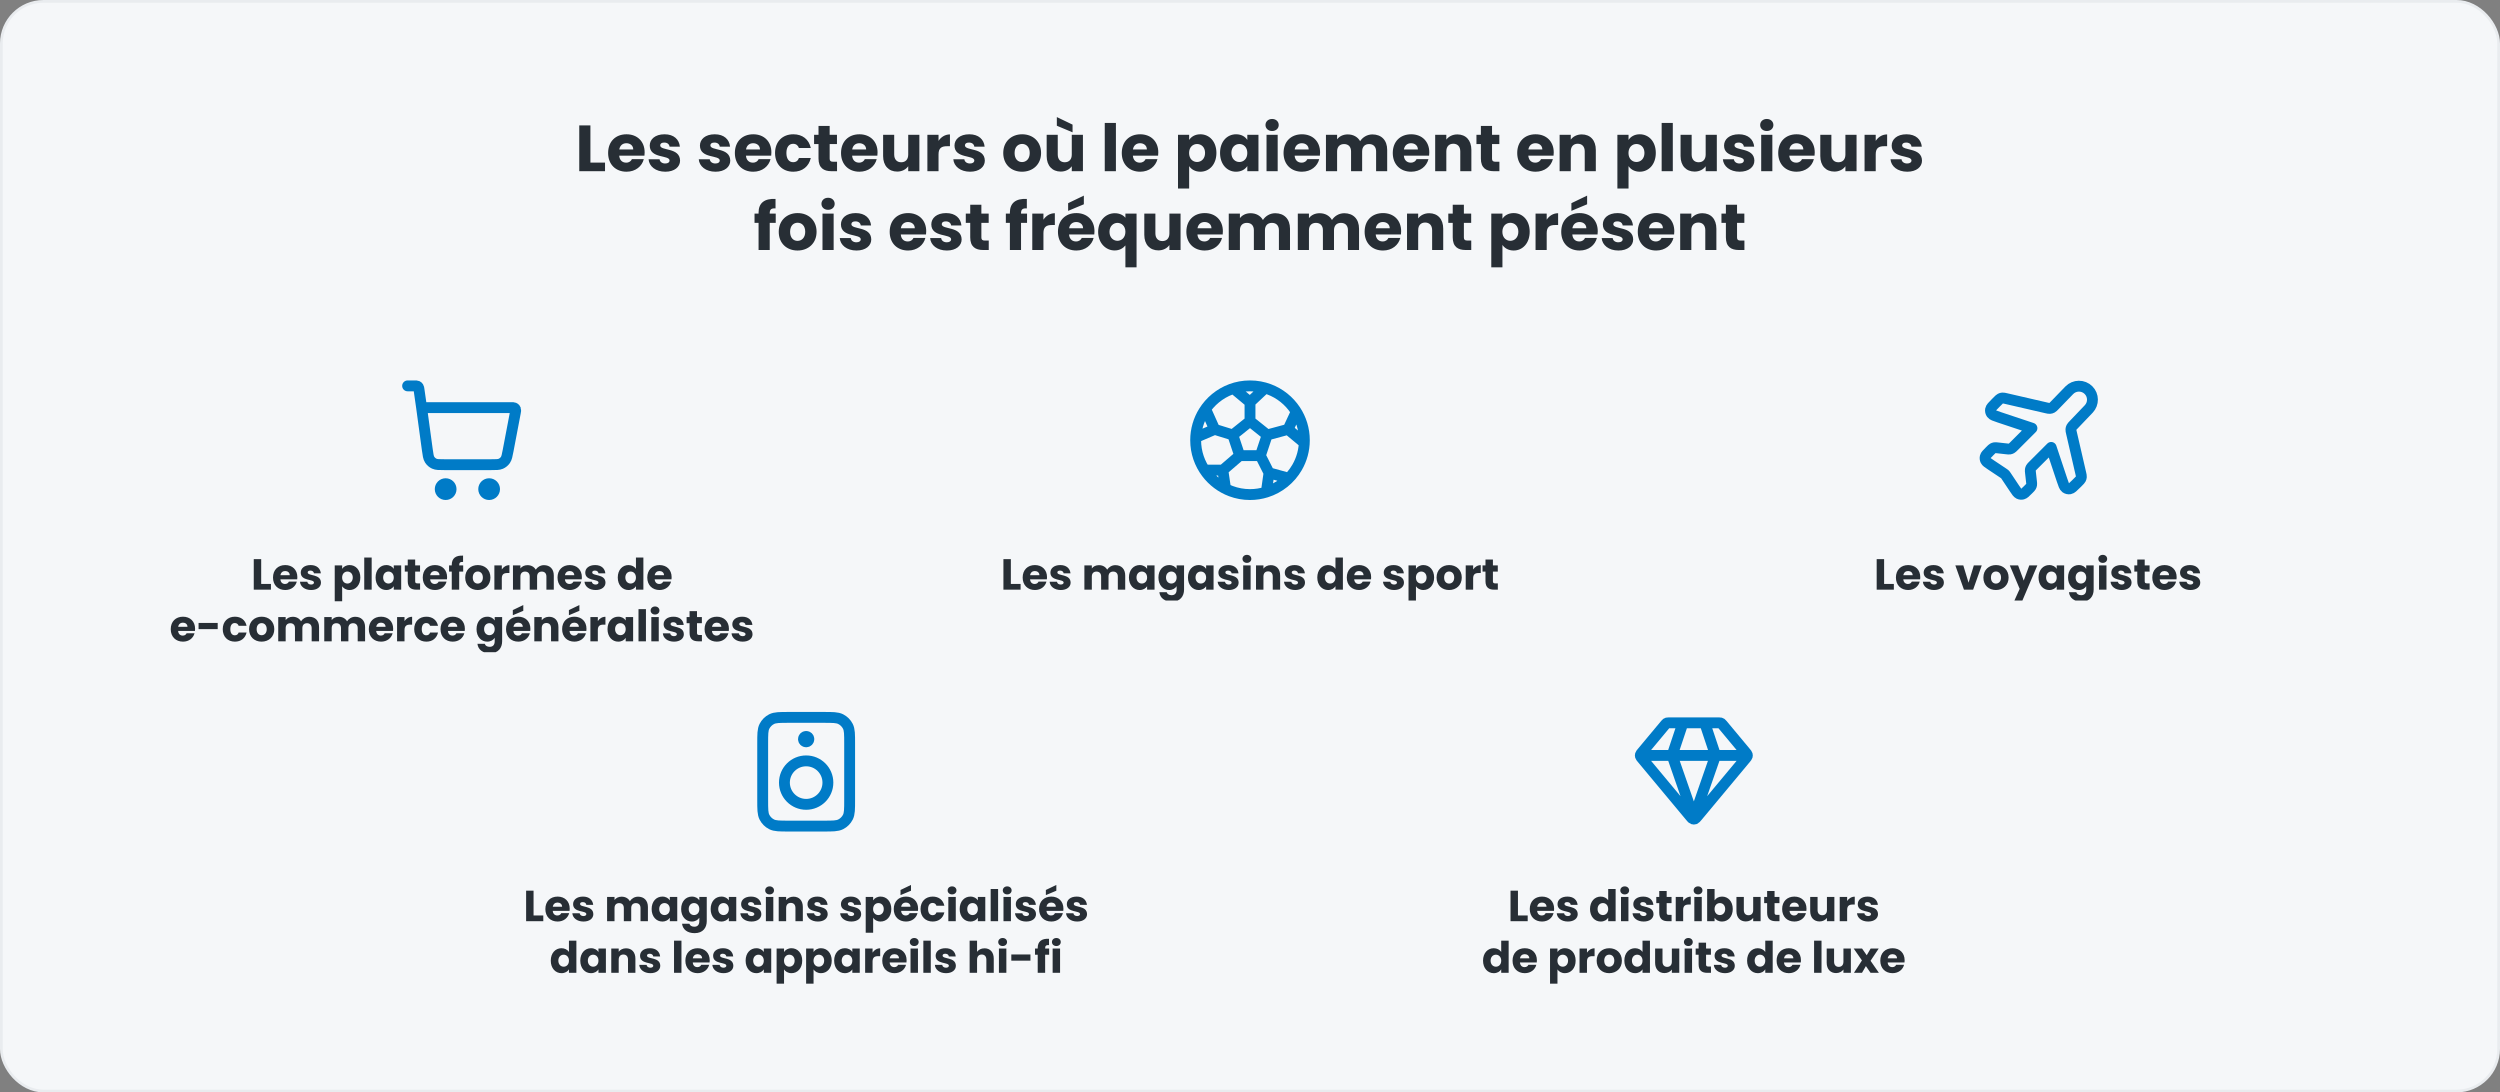
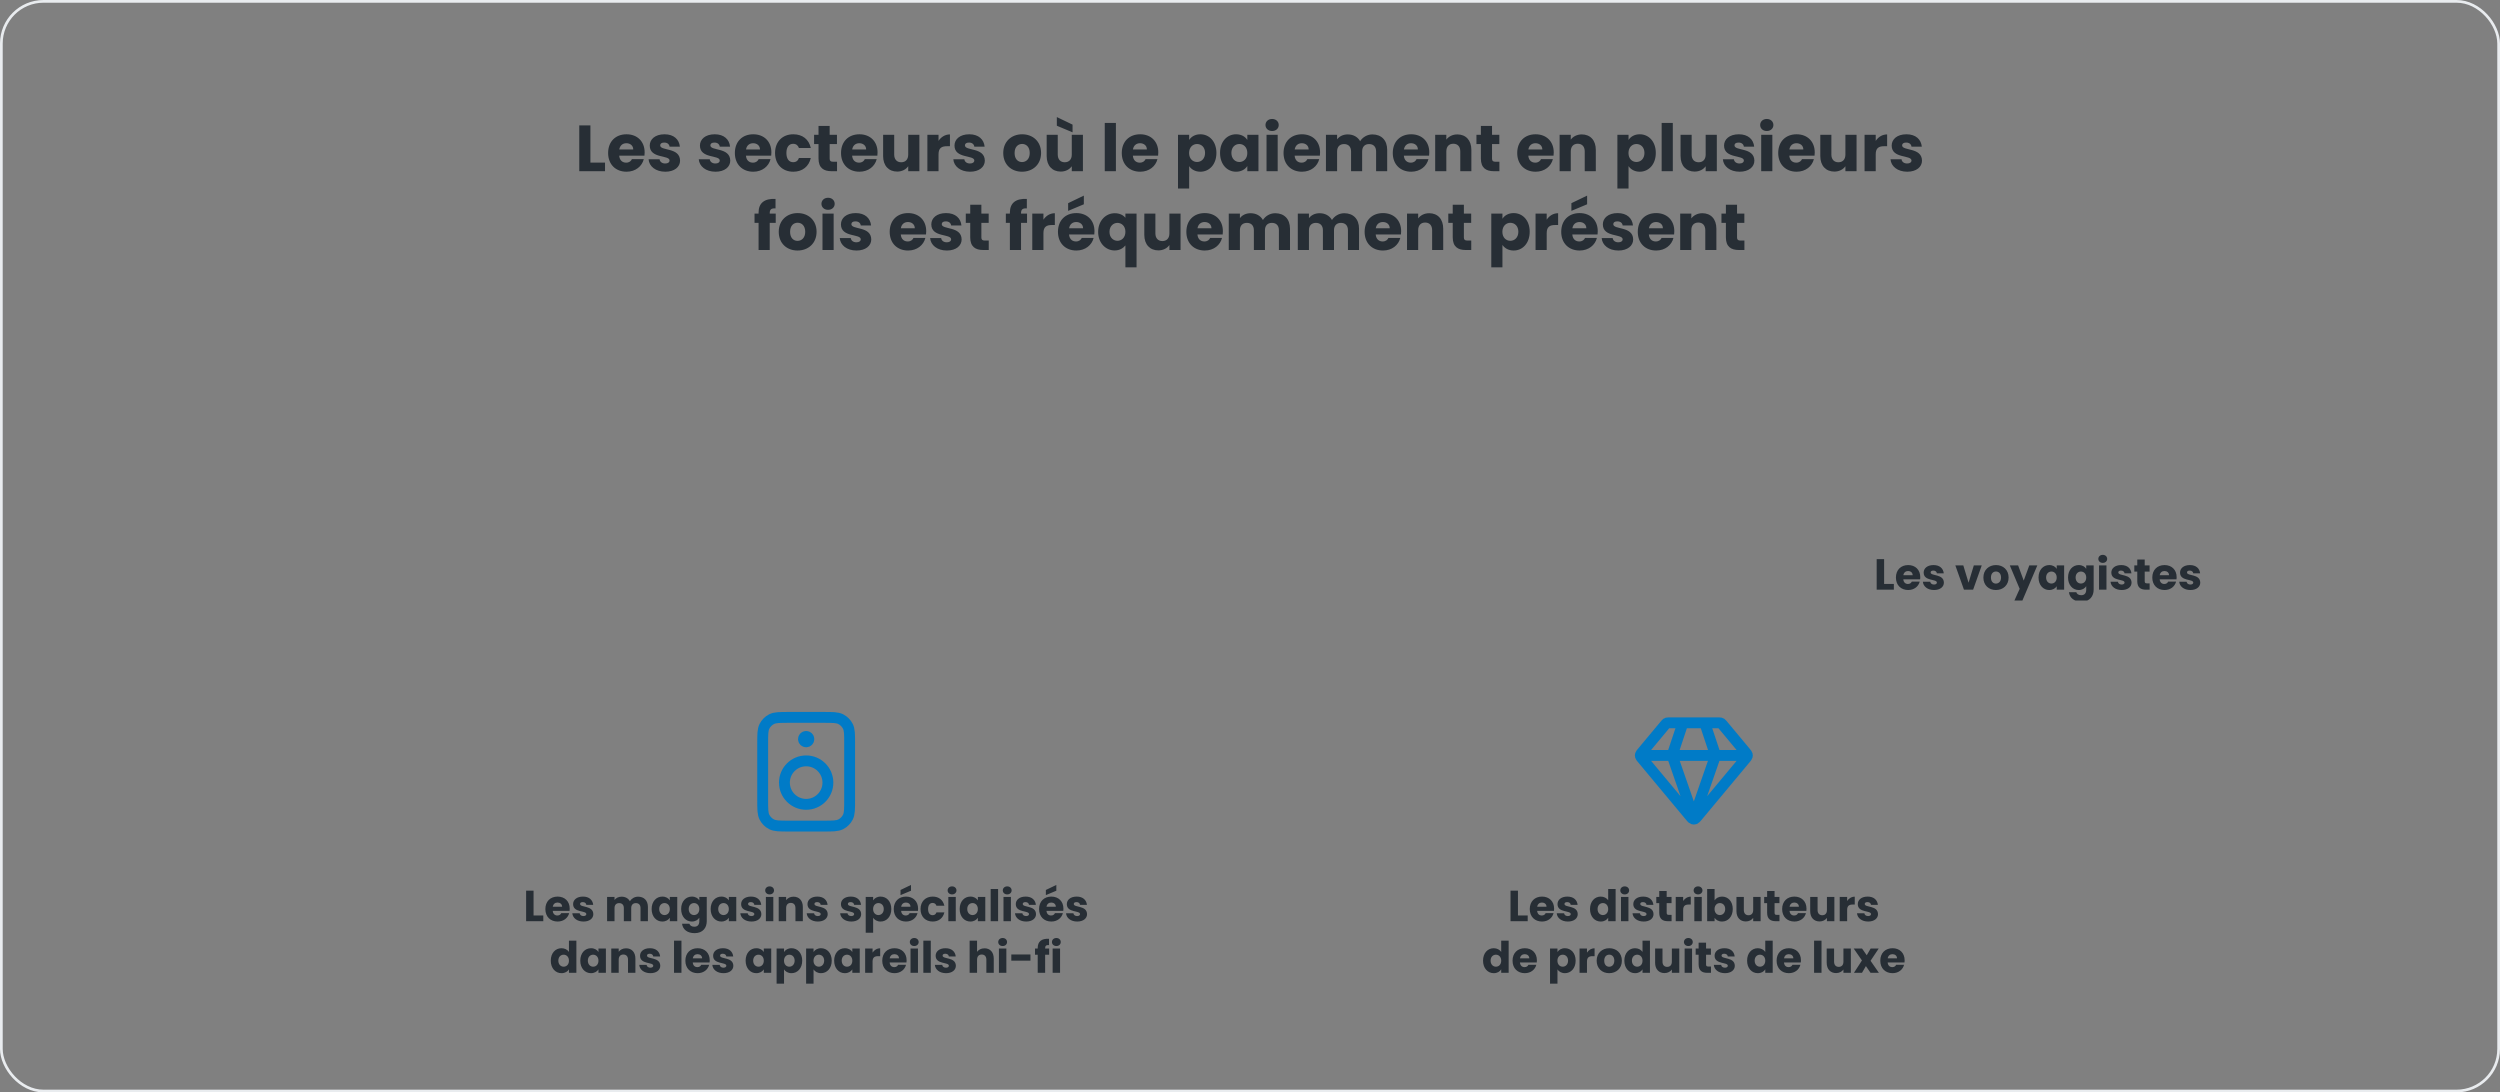
<svg xmlns="http://www.w3.org/2000/svg" width="920" height="402" viewBox="0 0 920 402" fill="none">
  <rect x="0" y="0" width="920" height="402" fill="#808080" stroke="none" />
-   <rect x="0.5" y="0.5" width="919" height="401" rx="15.5" fill="#F5F7F9" />
  <rect x="0.5" y="0.5" width="919" height="401" rx="15.5" stroke="#E9ECEF" />
  <path d="M213.168 46.152H217.272V59.832H222.648V63H213.168V46.152ZM230.509 52.704C229.165 52.704 228.133 53.52 227.893 55.008H233.029C233.029 53.544 231.877 52.704 230.509 52.704ZM236.917 58.56C236.269 61.176 233.893 63.192 230.557 63.192C226.621 63.192 223.789 60.552 223.789 56.304C223.789 52.056 226.573 49.416 230.557 49.416C234.469 49.416 237.229 52.008 237.229 56.088C237.229 56.472 237.205 56.88 237.157 57.288H227.869C228.013 59.04 229.093 59.856 230.413 59.856C231.565 59.856 232.213 59.28 232.549 58.56H236.917ZM250.266 59.112C250.266 61.44 248.202 63.192 244.842 63.192C241.266 63.192 238.866 61.2 238.674 58.608H242.73C242.826 59.544 243.666 60.168 244.794 60.168C245.85 60.168 246.402 59.688 246.402 59.088C246.402 56.928 239.106 58.488 239.106 53.568C239.106 51.288 241.05 49.416 244.554 49.416C248.01 49.416 249.93 51.336 250.194 53.976H246.402C246.282 53.064 245.586 52.464 244.434 52.464C243.474 52.464 242.946 52.848 242.946 53.496C242.946 55.632 250.194 54.12 250.266 59.112ZM268.735 59.112C268.735 61.44 266.671 63.192 263.311 63.192C259.735 63.192 257.335 61.2 257.143 58.608H261.199C261.295 59.544 262.135 60.168 263.263 60.168C264.319 60.168 264.871 59.688 264.871 59.088C264.871 56.928 257.575 58.488 257.575 53.568C257.575 51.288 259.519 49.416 263.023 49.416C266.479 49.416 268.399 51.336 268.663 53.976H264.871C264.751 53.064 264.055 52.464 262.903 52.464C261.943 52.464 261.415 52.848 261.415 53.496C261.415 55.632 268.663 54.12 268.735 59.112ZM277.15 52.704C275.806 52.704 274.774 53.52 274.534 55.008H279.67C279.67 53.544 278.518 52.704 277.15 52.704ZM283.558 58.56C282.91 61.176 280.534 63.192 277.198 63.192C273.262 63.192 270.43 60.552 270.43 56.304C270.43 52.056 273.214 49.416 277.198 49.416C281.11 49.416 283.87 52.008 283.87 56.088C283.87 56.472 283.846 56.88 283.798 57.288H274.51C274.654 59.04 275.734 59.856 277.054 59.856C278.206 59.856 278.854 59.28 279.19 58.56H283.558ZM285.219 56.304C285.219 52.08 288.003 49.416 291.939 49.416C295.299 49.416 297.675 51.264 298.371 54.456H294.003C293.667 53.52 292.995 52.92 291.867 52.92C290.403 52.92 289.395 54.072 289.395 56.304C289.395 58.536 290.403 59.688 291.867 59.688C292.995 59.688 293.643 59.136 294.003 58.152H298.371C297.675 61.248 295.299 63.192 291.939 63.192C288.003 63.192 285.219 60.552 285.219 56.304ZM301.214 58.344V53.016H299.582V49.608H301.214V46.344H305.318V49.608H308.006V53.016H305.318V58.392C305.318 59.184 305.654 59.52 306.566 59.52H308.03V63H305.942C303.158 63 301.214 61.824 301.214 58.344ZM316.22 52.704C314.876 52.704 313.844 53.52 313.604 55.008H318.74C318.74 53.544 317.588 52.704 316.22 52.704ZM322.628 58.56C321.98 61.176 319.604 63.192 316.268 63.192C312.332 63.192 309.5 60.552 309.5 56.304C309.5 52.056 312.284 49.416 316.268 49.416C320.18 49.416 322.94 52.008 322.94 56.088C322.94 56.472 322.916 56.88 322.868 57.288H313.58C313.724 59.04 314.804 59.856 316.124 59.856C317.276 59.856 317.924 59.28 318.26 58.56H322.628ZM338.329 49.608V63H334.225V61.176C333.409 62.328 331.969 63.144 330.169 63.144C327.073 63.144 324.985 61.008 324.985 57.432V49.608H329.065V56.88C329.065 58.704 330.097 59.712 331.633 59.712C333.217 59.712 334.225 58.704 334.225 56.88V49.608H338.329ZM345.381 56.784V63H341.277V49.608H345.381V51.84C346.317 50.424 347.781 49.464 349.581 49.464V53.808H348.453C346.509 53.808 345.381 54.48 345.381 56.784ZM362.415 59.112C362.415 61.44 360.351 63.192 356.991 63.192C353.415 63.192 351.015 61.2 350.823 58.608H354.879C354.975 59.544 355.815 60.168 356.943 60.168C357.999 60.168 358.551 59.688 358.551 59.088C358.551 56.928 351.255 58.488 351.255 53.568C351.255 51.288 353.199 49.416 356.703 49.416C360.159 49.416 362.079 51.336 362.343 53.976H358.551C358.431 53.064 357.735 52.464 356.583 52.464C355.623 52.464 355.095 52.848 355.095 53.496C355.095 55.632 362.343 54.12 362.415 59.112ZM383.115 56.304C383.115 60.552 380.043 63.192 376.107 63.192C372.171 63.192 369.195 60.552 369.195 56.304C369.195 52.056 372.243 49.416 376.155 49.416C380.091 49.416 383.115 52.056 383.115 56.304ZM373.371 56.304C373.371 58.56 374.619 59.64 376.107 59.64C377.571 59.64 378.939 58.56 378.939 56.304C378.939 54.024 377.595 52.968 376.155 52.968C374.667 52.968 373.371 54.024 373.371 56.304ZM398.517 49.608V63H394.413V61.176C393.597 62.328 392.157 63.144 390.357 63.144C387.261 63.144 385.173 61.008 385.173 57.432V49.608H389.253V56.88C389.253 58.704 390.285 59.712 391.821 59.712C393.405 59.712 394.413 58.704 394.413 56.88V49.608H398.517ZM388.917 46.272V43.08L394.701 45.864V48.696L388.917 46.272ZM406.551 63V45.24H410.655V63H406.551ZM419.533 52.704C418.189 52.704 417.157 53.52 416.917 55.008H422.053C422.053 53.544 420.901 52.704 419.533 52.704ZM425.941 58.56C425.293 61.176 422.917 63.192 419.581 63.192C415.645 63.192 412.813 60.552 412.813 56.304C412.813 52.056 415.597 49.416 419.581 49.416C423.493 49.416 426.253 52.008 426.253 56.088C426.253 56.472 426.229 56.88 426.181 57.288H416.893C417.037 59.04 418.117 59.856 419.437 59.856C420.589 59.856 421.237 59.28 421.573 58.56H425.941ZM437.608 51.504C438.352 50.328 439.768 49.416 441.736 49.416C445.024 49.416 447.64 52.056 447.64 56.28C447.64 60.504 445.024 63.192 441.736 63.192C439.768 63.192 438.352 62.256 437.608 61.128V69.384H433.504V49.608H437.608V51.504ZM443.464 56.28C443.464 54.144 442.072 52.992 440.512 52.992C438.976 52.992 437.584 54.168 437.584 56.304C437.584 58.44 438.976 59.616 440.512 59.616C442.072 59.616 443.464 58.416 443.464 56.28ZM448.977 56.28C448.977 52.056 451.593 49.416 454.881 49.416C456.873 49.416 458.289 50.328 459.009 51.504V49.608H463.113V63H459.009V61.104C458.265 62.28 456.849 63.192 454.857 63.192C451.593 63.192 448.977 60.504 448.977 56.28ZM459.009 56.304C459.009 54.168 457.641 52.992 456.081 52.992C454.545 52.992 453.153 54.144 453.153 56.28C453.153 58.416 454.545 59.616 456.081 59.616C457.641 59.616 459.009 58.44 459.009 56.304ZM466.082 63V49.608H470.186V63H466.082ZM468.146 48.216C466.682 48.216 465.698 47.232 465.698 46.008C465.698 44.76 466.682 43.776 468.146 43.776C469.586 43.776 470.57 44.76 470.57 46.008C470.57 47.232 469.586 48.216 468.146 48.216ZM479.064 52.704C477.72 52.704 476.688 53.52 476.448 55.008H481.584C481.584 53.544 480.432 52.704 479.064 52.704ZM485.472 58.56C484.824 61.176 482.448 63.192 479.112 63.192C475.176 63.192 472.344 60.552 472.344 56.304C472.344 52.056 475.128 49.416 479.112 49.416C483.024 49.416 485.784 52.008 485.784 56.088C485.784 56.472 485.76 56.88 485.712 57.288H476.424C476.568 59.04 477.648 59.856 478.968 59.856C480.12 59.856 480.768 59.28 481.104 58.56H485.472ZM506.405 63V55.728C506.405 53.976 505.397 53.016 503.837 53.016C502.277 53.016 501.269 53.976 501.269 55.728V63H497.189V55.728C497.189 53.976 496.181 53.016 494.621 53.016C493.061 53.016 492.053 53.976 492.053 55.728V63H487.949V49.608H492.053V51.288C492.845 50.208 494.213 49.464 495.965 49.464C497.981 49.464 499.613 50.352 500.525 51.96C501.413 50.544 503.093 49.464 505.037 49.464C508.349 49.464 510.485 51.576 510.485 55.176V63H506.405ZM519.259 52.704C517.915 52.704 516.883 53.52 516.643 55.008H521.779C521.779 53.544 520.627 52.704 519.259 52.704ZM525.667 58.56C525.019 61.176 522.643 63.192 519.307 63.192C515.371 63.192 512.539 60.552 512.539 56.304C512.539 52.056 515.323 49.416 519.307 49.416C523.219 49.416 525.979 52.008 525.979 56.088C525.979 56.472 525.955 56.88 525.907 57.288H516.619C516.763 59.04 517.843 59.856 519.163 59.856C520.315 59.856 520.963 59.28 521.299 58.56H525.667ZM537.384 63V55.728C537.384 53.904 536.376 52.896 534.816 52.896C533.256 52.896 532.248 53.904 532.248 55.728V63H528.144V49.608H532.248V51.384C533.064 50.256 534.504 49.464 536.304 49.464C539.4 49.464 541.464 51.576 541.464 55.176V63H537.384ZM544.964 58.344V53.016H543.332V49.608H544.964V46.344H549.068V49.608H551.756V53.016H549.068V58.392C549.068 59.184 549.404 59.52 550.316 59.52H551.78V63H549.692C546.908 63 544.964 61.824 544.964 58.344ZM565.056 52.704C563.712 52.704 562.68 53.52 562.44 55.008H567.576C567.576 53.544 566.424 52.704 565.056 52.704ZM571.464 58.56C570.816 61.176 568.44 63.192 565.104 63.192C561.168 63.192 558.336 60.552 558.336 56.304C558.336 52.056 561.12 49.416 565.104 49.416C569.016 49.416 571.776 52.008 571.776 56.088C571.776 56.472 571.752 56.88 571.704 57.288H562.416C562.56 59.04 563.64 59.856 564.96 59.856C566.112 59.856 566.76 59.28 567.096 58.56H571.464ZM583.181 63V55.728C583.181 53.904 582.173 52.896 580.613 52.896C579.053 52.896 578.045 53.904 578.045 55.728V63H573.941V49.608H578.045V51.384C578.861 50.256 580.301 49.464 582.101 49.464C585.197 49.464 587.261 51.576 587.261 55.176V63H583.181ZM599.303 51.504C600.047 50.328 601.463 49.416 603.431 49.416C606.719 49.416 609.335 52.056 609.335 56.28C609.335 60.504 606.719 63.192 603.431 63.192C601.463 63.192 600.047 62.256 599.303 61.128V69.384H595.199V49.608H599.303V51.504ZM605.159 56.28C605.159 54.144 603.767 52.992 602.207 52.992C600.671 52.992 599.279 54.168 599.279 56.304C599.279 58.44 600.671 59.616 602.207 59.616C603.767 59.616 605.159 58.416 605.159 56.28ZM611.488 63V45.24H615.592V63H611.488ZM631.79 49.608V63H627.686V61.176C626.87 62.328 625.43 63.144 623.63 63.144C620.534 63.144 618.446 61.008 618.446 57.432V49.608H622.526V56.88C622.526 58.704 623.558 59.712 625.094 59.712C626.678 59.712 627.686 58.704 627.686 56.88V49.608H631.79ZM645.61 59.112C645.61 61.44 643.546 63.192 640.186 63.192C636.61 63.192 634.21 61.2 634.018 58.608H638.074C638.17 59.544 639.01 60.168 640.138 60.168C641.194 60.168 641.746 59.688 641.746 59.088C641.746 56.928 634.45 58.488 634.45 53.568C634.45 51.288 636.394 49.416 639.898 49.416C643.354 49.416 645.274 51.336 645.538 53.976H641.746C641.626 53.064 640.93 52.464 639.778 52.464C638.818 52.464 638.29 52.848 638.29 53.496C638.29 55.632 645.538 54.12 645.61 59.112ZM648.121 63V49.608H652.225V63H648.121ZM650.185 48.216C648.721 48.216 647.737 47.232 647.737 46.008C647.737 44.76 648.721 43.776 650.185 43.776C651.625 43.776 652.609 44.76 652.609 46.008C652.609 47.232 651.625 48.216 650.185 48.216ZM661.103 52.704C659.759 52.704 658.727 53.52 658.487 55.008H663.623C663.623 53.544 662.471 52.704 661.103 52.704ZM667.511 58.56C666.863 61.176 664.487 63.192 661.151 63.192C657.215 63.192 654.383 60.552 654.383 56.304C654.383 52.056 657.167 49.416 661.151 49.416C665.063 49.416 667.823 52.008 667.823 56.088C667.823 56.472 667.799 56.88 667.751 57.288H658.463C658.607 59.04 659.687 59.856 661.007 59.856C662.159 59.856 662.807 59.28 663.143 58.56H667.511ZM683.212 49.608V63H679.108V61.176C678.292 62.328 676.852 63.144 675.052 63.144C671.956 63.144 669.868 61.008 669.868 57.432V49.608H673.948V56.88C673.948 58.704 674.98 59.712 676.516 59.712C678.1 59.712 679.108 58.704 679.108 56.88V49.608H683.212ZM690.264 56.784V63H686.16V49.608H690.264V51.84C691.2 50.424 692.664 49.464 694.464 49.464V53.808H693.336C691.392 53.808 690.264 54.48 690.264 56.784ZM707.298 59.112C707.298 61.44 705.234 63.192 701.874 63.192C698.298 63.192 695.898 61.2 695.706 58.608H699.762C699.858 59.544 700.698 60.168 701.826 60.168C702.882 60.168 703.434 59.688 703.434 59.088C703.434 56.928 696.138 58.488 696.138 53.568C696.138 51.288 698.082 49.416 701.586 49.416C705.042 49.416 706.962 51.336 707.226 53.976H703.434C703.314 53.064 702.618 52.464 701.466 52.464C700.506 52.464 699.978 52.848 699.978 53.496C699.978 55.632 707.226 54.12 707.298 59.112ZM279.154 92V82.016H277.666V78.608H279.154V78.224C279.154 74.72 281.314 72.992 285.394 73.208V76.688C283.81 76.592 283.258 77.072 283.258 78.488V78.608H285.466V82.016H283.258V92H279.154ZM300.498 85.304C300.498 89.552 297.426 92.192 293.49 92.192C289.554 92.192 286.578 89.552 286.578 85.304C286.578 81.056 289.626 78.416 293.538 78.416C297.474 78.416 300.498 81.056 300.498 85.304ZM290.754 85.304C290.754 87.56 292.002 88.64 293.49 88.64C294.954 88.64 296.322 87.56 296.322 85.304C296.322 83.024 294.978 81.968 293.538 81.968C292.05 81.968 290.754 83.024 290.754 85.304ZM302.676 92V78.608H306.78V92H302.676ZM304.74 77.216C303.276 77.216 302.292 76.232 302.292 75.008C302.292 73.76 303.276 72.776 304.74 72.776C306.18 72.776 307.164 73.76 307.164 75.008C307.164 76.232 306.18 77.216 304.74 77.216ZM320.626 88.112C320.626 90.44 318.562 92.192 315.202 92.192C311.626 92.192 309.226 90.2 309.034 87.608H313.09C313.186 88.544 314.026 89.168 315.154 89.168C316.21 89.168 316.762 88.688 316.762 88.088C316.762 85.928 309.466 87.488 309.466 82.568C309.466 80.288 311.41 78.416 314.914 78.416C318.37 78.416 320.29 80.336 320.554 82.976H316.762C316.642 82.064 315.946 81.464 314.794 81.464C313.834 81.464 313.306 81.848 313.306 82.496C313.306 84.632 320.554 83.12 320.626 88.112ZM334.126 81.704C332.782 81.704 331.75 82.52 331.51 84.008H336.646C336.646 82.544 335.494 81.704 334.126 81.704ZM340.534 87.56C339.886 90.176 337.51 92.192 334.174 92.192C330.238 92.192 327.406 89.552 327.406 85.304C327.406 81.056 330.19 78.416 334.174 78.416C338.086 78.416 340.846 81.008 340.846 85.088C340.846 85.472 340.822 85.88 340.774 86.288H331.486C331.63 88.04 332.71 88.856 334.03 88.856C335.182 88.856 335.83 88.28 336.166 87.56H340.534ZM353.883 88.112C353.883 90.44 351.819 92.192 348.459 92.192C344.883 92.192 342.483 90.2 342.291 87.608H346.347C346.443 88.544 347.283 89.168 348.411 89.168C349.467 89.168 350.019 88.688 350.019 88.088C350.019 85.928 342.723 87.488 342.723 82.568C342.723 80.288 344.667 78.416 348.171 78.416C351.627 78.416 353.547 80.336 353.811 82.976H350.019C349.899 82.064 349.203 81.464 348.051 81.464C347.091 81.464 346.563 81.848 346.563 82.496C346.563 84.632 353.811 83.12 353.883 88.112ZM357.042 87.344V82.016H355.41V78.608H357.042V75.344H361.146V78.608H363.834V82.016H361.146V87.392C361.146 88.184 361.482 88.52 362.394 88.52H363.858V92H361.77C358.986 92 357.042 90.824 357.042 87.344ZM371.638 92V82.016H370.15V78.608H371.638V78.224C371.638 74.72 373.798 72.992 377.878 73.208V76.688C376.294 76.592 375.742 77.072 375.742 78.488V78.608H377.95V82.016H375.742V92H371.638ZM383.983 85.784V92H379.879V78.608H383.983V80.84C384.919 79.424 386.383 78.464 388.183 78.464V82.808H387.055C385.111 82.808 383.983 83.48 383.983 85.784ZM396.048 81.704C394.704 81.704 393.672 82.52 393.432 84.008H398.568C398.568 82.544 397.416 81.704 396.048 81.704ZM402.456 87.56C401.808 90.176 399.432 92.192 396.096 92.192C392.16 92.192 389.328 89.552 389.328 85.304C389.328 81.056 392.112 78.416 396.096 78.416C400.008 78.416 402.768 81.008 402.768 85.088C402.768 85.472 402.744 85.88 402.696 86.288H393.408C393.552 88.04 394.632 88.856 395.952 88.856C397.104 88.856 397.752 88.28 398.088 87.56H402.456ZM393.072 74.768L398.856 71.984V75.176L393.072 77.6V74.768ZM404.117 85.328C404.117 81.248 406.901 78.464 410.237 78.464C411.989 78.464 413.333 79.136 414.149 80.144V78.608H418.253V98.384H414.149V90.32C413.285 91.376 411.965 92.168 410.189 92.168C406.901 92.168 404.117 89.408 404.117 85.328ZM414.149 85.304C414.149 83.048 412.613 82.016 411.221 82.016C409.853 82.016 408.293 83.072 408.293 85.328C408.293 87.584 409.853 88.616 411.221 88.616C412.613 88.616 414.149 87.56 414.149 85.304ZM434.446 78.608V92H430.342V90.176C429.526 91.328 428.086 92.144 426.286 92.144C423.19 92.144 421.102 90.008 421.102 86.432V78.608H425.182V85.88C425.182 87.704 426.214 88.712 427.75 88.712C429.334 88.712 430.342 87.704 430.342 85.88V78.608H434.446ZM443.298 81.704C441.954 81.704 440.922 82.52 440.682 84.008H445.818C445.818 82.544 444.666 81.704 443.298 81.704ZM449.706 87.56C449.058 90.176 446.682 92.192 443.346 92.192C439.41 92.192 436.578 89.552 436.578 85.304C436.578 81.056 439.362 78.416 443.346 78.416C447.258 78.416 450.018 81.008 450.018 85.088C450.018 85.472 449.994 85.88 449.946 86.288H440.658C440.802 88.04 441.882 88.856 443.202 88.856C444.354 88.856 445.002 88.28 445.338 87.56H449.706ZM470.639 92V84.728C470.639 82.976 469.631 82.016 468.071 82.016C466.511 82.016 465.503 82.976 465.503 84.728V92H461.423V84.728C461.423 82.976 460.415 82.016 458.855 82.016C457.295 82.016 456.287 82.976 456.287 84.728V92H452.183V78.608H456.287V80.288C457.079 79.208 458.447 78.464 460.199 78.464C462.215 78.464 463.847 79.352 464.759 80.96C465.647 79.544 467.327 78.464 469.271 78.464C472.583 78.464 474.719 80.576 474.719 84.176V92H470.639ZM496.046 92V84.728C496.046 82.976 495.038 82.016 493.478 82.016C491.918 82.016 490.91 82.976 490.91 84.728V92H486.83V84.728C486.83 82.976 485.822 82.016 484.262 82.016C482.702 82.016 481.694 82.976 481.694 84.728V92H477.59V78.608H481.694V80.288C482.486 79.208 483.854 78.464 485.606 78.464C487.622 78.464 489.254 79.352 490.166 80.96C491.054 79.544 492.734 78.464 494.678 78.464C497.99 78.464 500.126 80.576 500.126 84.176V92H496.046ZM508.9 81.704C507.556 81.704 506.524 82.52 506.284 84.008H511.42C511.42 82.544 510.268 81.704 508.9 81.704ZM515.308 87.56C514.66 90.176 512.284 92.192 508.948 92.192C505.012 92.192 502.18 89.552 502.18 85.304C502.18 81.056 504.964 78.416 508.948 78.416C512.86 78.416 515.62 81.008 515.62 85.088C515.62 85.472 515.596 85.88 515.548 86.288H506.26C506.404 88.04 507.484 88.856 508.804 88.856C509.956 88.856 510.604 88.28 510.94 87.56H515.308ZM527.025 92V84.728C527.025 82.904 526.017 81.896 524.457 81.896C522.897 81.896 521.889 82.904 521.889 84.728V92H517.785V78.608H521.889V80.384C522.705 79.256 524.145 78.464 525.945 78.464C529.041 78.464 531.105 80.576 531.105 84.176V92H527.025ZM534.605 87.344V82.016H532.973V78.608H534.605V75.344H538.709V78.608H541.397V82.016H538.709V87.392C538.709 88.184 539.045 88.52 539.957 88.52H541.421V92H539.333C536.549 92 534.605 90.824 534.605 87.344ZM552.897 80.504C553.641 79.328 555.057 78.416 557.025 78.416C560.313 78.416 562.929 81.056 562.929 85.28C562.929 89.504 560.313 92.192 557.025 92.192C555.057 92.192 553.641 91.256 552.897 90.128V98.384H548.793V78.608H552.897V80.504ZM558.753 85.28C558.753 83.144 557.361 81.992 555.801 81.992C554.265 81.992 552.873 83.168 552.873 85.304C552.873 87.44 554.265 88.616 555.801 88.616C557.361 88.616 558.753 87.416 558.753 85.28ZM569.186 85.784V92H565.082V78.608H569.186V80.84C570.122 79.424 571.586 78.464 573.386 78.464V82.808H572.258C570.314 82.808 569.186 83.48 569.186 85.784ZM581.251 81.704C579.907 81.704 578.875 82.52 578.635 84.008H583.771C583.771 82.544 582.619 81.704 581.251 81.704ZM587.659 87.56C587.011 90.176 584.635 92.192 581.299 92.192C577.363 92.192 574.531 89.552 574.531 85.304C574.531 81.056 577.315 78.416 581.299 78.416C585.211 78.416 587.971 81.008 587.971 85.088C587.971 85.472 587.947 85.88 587.899 86.288H578.611C578.755 88.04 579.835 88.856 581.155 88.856C582.307 88.856 582.955 88.28 583.291 87.56H587.659ZM578.275 74.768L584.059 71.984V75.176L578.275 77.6V74.768ZM601.008 88.112C601.008 90.44 598.944 92.192 595.584 92.192C592.008 92.192 589.608 90.2 589.416 87.608H593.472C593.568 88.544 594.408 89.168 595.536 89.168C596.592 89.168 597.144 88.688 597.144 88.088C597.144 85.928 589.848 87.488 589.848 82.568C589.848 80.288 591.792 78.416 595.296 78.416C598.752 78.416 600.672 80.336 600.936 82.976H597.144C597.024 82.064 596.328 81.464 595.176 81.464C594.216 81.464 593.688 81.848 593.688 82.496C593.688 84.632 600.936 83.12 601.008 88.112ZM609.423 81.704C608.079 81.704 607.047 82.52 606.807 84.008H611.943C611.943 82.544 610.791 81.704 609.423 81.704ZM615.831 87.56C615.183 90.176 612.807 92.192 609.471 92.192C605.535 92.192 602.703 89.552 602.703 85.304C602.703 81.056 605.487 78.416 609.471 78.416C613.383 78.416 616.143 81.008 616.143 85.088C616.143 85.472 616.119 85.88 616.071 86.288H606.783C606.927 88.04 608.007 88.856 609.327 88.856C610.479 88.856 611.127 88.28 611.463 87.56H615.831ZM627.548 92V84.728C627.548 82.904 626.54 81.896 624.98 81.896C623.42 81.896 622.412 82.904 622.412 84.728V92H618.308V78.608H622.412V80.384C623.228 79.256 624.668 78.464 626.468 78.464C629.564 78.464 631.628 80.576 631.628 84.176V92H627.548ZM635.128 87.344V82.016H633.496V78.608H635.128V75.344H639.232V78.608H641.92V82.016H639.232V87.392C639.232 88.184 639.568 88.52 640.48 88.52H641.944V92H639.856C637.072 92 635.128 90.824 635.128 87.344Z" fill="#272E35" />
  <g clip-path="url(#clip0_2125_1557)">
    <path d="M150 142H152.612C153.104 142 153.35 142 153.548 142.09C153.723 142.17 153.871 142.298 153.974 142.46C154.092 142.643 154.127 142.887 154.196 143.374L155.143 150M155.143 150L157.247 165.463C157.514 167.425 157.647 168.406 158.116 169.145C158.53 169.795 159.122 170.313 159.823 170.635C160.618 171 161.608 171 163.588 171H180.704C182.589 171 183.532 171 184.302 170.661C184.981 170.362 185.564 169.88 185.985 169.268C186.462 168.575 186.638 167.649 186.991 165.798L189.638 151.899C189.762 151.248 189.824 150.922 189.734 150.667C189.656 150.444 189.5 150.255 189.295 150.136C189.062 150 188.73 150 188.066 150H155.143ZM166 180C166 181.105 165.105 182 164 182C162.895 182 162 181.105 162 180C162 178.895 162.895 178 164 178C165.105 178 166 178.895 166 180ZM182 180C182 181.105 181.105 182 180 182C178.895 182 178 181.105 178 180C178 178.895 178.895 178 180 178C181.105 178 182 178.895 182 180Z" stroke="#007BC7" stroke-width="4" stroke-linecap="round" stroke-linejoin="round" />
    <path d="M93.383 205.768H96.119V214.888H99.703V217H93.383V205.768ZM104.944 210.136C104.048 210.136 103.36 210.68 103.2 211.672H106.624C106.624 210.696 105.856 210.136 104.944 210.136ZM109.216 214.04C108.784 215.784 107.2 217.128 104.976 217.128C102.352 217.128 100.464 215.368 100.464 212.536C100.464 209.704 102.32 207.944 104.976 207.944C107.584 207.944 109.424 209.672 109.424 212.392C109.424 212.648 109.408 212.92 109.376 213.192H103.184C103.28 214.36 104 214.904 104.88 214.904C105.648 214.904 106.08 214.52 106.304 214.04H109.216ZM118.115 214.408C118.115 215.96 116.739 217.128 114.499 217.128C112.115 217.128 110.515 215.8 110.387 214.072H113.091C113.155 214.696 113.715 215.112 114.467 215.112C115.171 215.112 115.539 214.792 115.539 214.392C115.539 212.952 110.675 213.992 110.675 210.712C110.675 209.192 111.971 207.944 114.307 207.944C116.611 207.944 117.891 209.224 118.067 210.984H115.539C115.459 210.376 114.995 209.976 114.227 209.976C113.587 209.976 113.235 210.232 113.235 210.664C113.235 212.088 118.067 211.08 118.115 214.408ZM125.916 209.336C126.411 208.552 127.356 207.944 128.668 207.944C130.86 207.944 132.604 209.704 132.604 212.52C132.604 215.336 130.86 217.128 128.668 217.128C127.356 217.128 126.411 216.504 125.916 215.752V221.256H123.18V208.072H125.916V209.336ZM129.82 212.52C129.82 211.096 128.892 210.328 127.852 210.328C126.828 210.328 125.9 211.112 125.9 212.536C125.9 213.96 126.828 214.744 127.852 214.744C128.892 214.744 129.82 213.944 129.82 212.52ZM134.039 217V205.16H136.775V217H134.039ZM138.214 212.52C138.214 209.704 139.958 207.944 142.15 207.944C143.478 207.944 144.422 208.552 144.902 209.336V208.072H147.638V217H144.902V215.736C144.406 216.52 143.462 217.128 142.134 217.128C139.958 217.128 138.214 215.336 138.214 212.52ZM144.902 212.536C144.902 211.112 143.99 210.328 142.95 210.328C141.926 210.328 140.998 211.096 140.998 212.52C140.998 213.944 141.926 214.744 142.95 214.744C143.99 214.744 144.902 213.96 144.902 212.536ZM150.049 213.896V210.344H148.961V208.072H150.049V205.896H152.785V208.072H154.577V210.344H152.785V213.928C152.785 214.456 153.009 214.68 153.617 214.68H154.593V217H153.201C151.345 217 150.049 216.216 150.049 213.896ZM160.053 210.136C159.157 210.136 158.469 210.68 158.309 211.672H161.733C161.733 210.696 160.965 210.136 160.053 210.136ZM164.325 214.04C163.893 215.784 162.309 217.128 160.085 217.128C157.461 217.128 155.573 215.368 155.573 212.536C155.573 209.704 157.429 207.944 160.085 207.944C162.693 207.944 164.533 209.672 164.533 212.392C164.533 212.648 164.517 212.92 164.485 213.192H158.293C158.389 214.36 159.109 214.904 159.989 214.904C160.757 214.904 161.189 214.52 161.413 214.04H164.325ZM166.248 217V210.344H165.256V208.072H166.248V207.816C166.248 205.48 167.688 204.328 170.408 204.472V206.792C169.352 206.728 168.984 207.048 168.984 207.992V208.072H170.456V210.344H168.984V217H166.248ZM180.478 212.536C180.478 215.368 178.43 217.128 175.806 217.128C173.182 217.128 171.198 215.368 171.198 212.536C171.198 209.704 173.23 207.944 175.838 207.944C178.462 207.944 180.478 209.704 180.478 212.536ZM173.982 212.536C173.982 214.04 174.814 214.76 175.806 214.76C176.782 214.76 177.694 214.04 177.694 212.536C177.694 211.016 176.798 210.312 175.838 210.312C174.846 210.312 173.982 211.016 173.982 212.536ZM184.666 212.856V217H181.93V208.072H184.666V209.56C185.29 208.616 186.266 207.976 187.466 207.976V210.872H186.714C185.418 210.872 184.666 211.32 184.666 212.856ZM201.077 217V212.152C201.077 210.984 200.405 210.344 199.365 210.344C198.325 210.344 197.653 210.984 197.653 212.152V217H194.933V212.152C194.933 210.984 194.261 210.344 193.221 210.344C192.181 210.344 191.509 210.984 191.509 212.152V217H188.773V208.072H191.509V209.192C192.037 208.472 192.949 207.976 194.117 207.976C195.461 207.976 196.549 208.568 197.157 209.64C197.749 208.696 198.869 207.976 200.165 207.976C202.373 207.976 203.797 209.384 203.797 211.784V217H201.077ZM209.647 210.136C208.751 210.136 208.063 210.68 207.903 211.672H211.327C211.327 210.696 210.559 210.136 209.647 210.136ZM213.919 214.04C213.487 215.784 211.903 217.128 209.679 217.128C207.055 217.128 205.167 215.368 205.167 212.536C205.167 209.704 207.023 207.944 209.679 207.944C212.287 207.944 214.127 209.672 214.127 212.392C214.127 212.648 214.111 212.92 214.079 213.192H207.887C207.983 214.36 208.703 214.904 209.583 214.904C210.351 214.904 210.783 214.52 211.007 214.04H213.919ZM222.818 214.408C222.818 215.96 221.442 217.128 219.202 217.128C216.818 217.128 215.218 215.8 215.09 214.072H217.794C217.858 214.696 218.418 215.112 219.17 215.112C219.874 215.112 220.242 214.792 220.242 214.392C220.242 212.952 215.378 213.992 215.378 210.712C215.378 209.192 216.674 207.944 219.01 207.944C221.314 207.944 222.594 209.224 222.77 210.984H220.242C220.162 210.376 219.698 209.976 218.93 209.976C218.29 209.976 217.938 210.232 217.938 210.664C217.938 212.088 222.77 211.08 222.818 214.408ZM227.339 212.52C227.339 209.704 229.083 207.944 231.275 207.944C232.459 207.944 233.483 208.488 234.027 209.304V205.16H236.763V217H234.027V215.72C233.531 216.536 232.587 217.128 231.275 217.128C229.083 217.128 227.339 215.336 227.339 212.52ZM234.027 212.536C234.027 211.112 233.115 210.328 232.075 210.328C231.051 210.328 230.123 211.096 230.123 212.52C230.123 213.944 231.051 214.744 232.075 214.744C233.115 214.744 234.027 213.96 234.027 212.536ZM242.678 210.136C241.782 210.136 241.094 210.68 240.934 211.672H244.358C244.358 210.696 243.59 210.136 242.678 210.136ZM246.95 214.04C246.518 215.784 244.934 217.128 242.71 217.128C240.086 217.128 238.198 215.368 238.198 212.536C238.198 209.704 240.054 207.944 242.71 207.944C245.318 207.944 247.158 209.672 247.158 212.392C247.158 212.648 247.142 212.92 247.11 213.192H240.918C241.014 214.36 241.734 214.904 242.614 214.904C243.382 214.904 243.814 214.52 244.038 214.04H246.95ZM67.311 229.136C66.415 229.136 65.727 229.68 65.567 230.672H68.991C68.991 229.696 68.223 229.136 67.311 229.136ZM71.583 233.04C71.151 234.784 69.567 236.128 67.343 236.128C64.719 236.128 62.831 234.368 62.831 231.536C62.831 228.704 64.687 226.944 67.343 226.944C69.951 226.944 71.791 228.672 71.791 231.392C71.791 231.648 71.775 231.92 71.743 232.192H65.551C65.647 233.36 66.367 233.904 67.247 233.904C68.015 233.904 68.447 233.52 68.671 233.04H71.583ZM73.074 231.52V229.248H80.114V231.52H73.074ZM81.971 231.536C81.971 228.72 83.827 226.944 86.451 226.944C88.691 226.944 90.275 228.176 90.739 230.304H87.827C87.603 229.68 87.155 229.28 86.403 229.28C85.427 229.28 84.755 230.048 84.755 231.536C84.755 233.024 85.427 233.792 86.403 233.792C87.155 233.792 87.587 233.424 87.827 232.768H90.739C90.275 234.832 88.691 236.128 86.451 236.128C83.827 236.128 81.971 234.368 81.971 231.536ZM100.939 231.536C100.939 234.368 98.891 236.128 96.267 236.128C93.643 236.128 91.659 234.368 91.659 231.536C91.659 228.704 93.691 226.944 96.299 226.944C98.923 226.944 100.939 228.704 100.939 231.536ZM94.443 231.536C94.443 233.04 95.275 233.76 96.267 233.76C97.243 233.76 98.155 233.04 98.155 231.536C98.155 230.016 97.259 229.312 96.299 229.312C95.307 229.312 94.443 230.016 94.443 231.536ZM114.694 236V231.152C114.694 229.984 114.022 229.344 112.982 229.344C111.942 229.344 111.27 229.984 111.27 231.152V236H108.55V231.152C108.55 229.984 107.878 229.344 106.838 229.344C105.798 229.344 105.126 229.984 105.126 231.152V236H102.39V227.072H105.126V228.192C105.654 227.472 106.566 226.976 107.734 226.976C109.078 226.976 110.166 227.568 110.774 228.64C111.366 227.696 112.486 226.976 113.782 226.976C115.99 226.976 117.414 228.384 117.414 230.784V236H114.694ZM131.632 236V231.152C131.632 229.984 130.96 229.344 129.92 229.344C128.88 229.344 128.208 229.984 128.208 231.152V236H125.488V231.152C125.488 229.984 124.816 229.344 123.776 229.344C122.736 229.344 122.064 229.984 122.064 231.152V236H119.328V227.072H122.064V228.192C122.592 227.472 123.504 226.976 124.672 226.976C126.016 226.976 127.104 227.568 127.712 228.64C128.304 227.696 129.424 226.976 130.72 226.976C132.928 226.976 134.352 228.384 134.352 230.784V236H131.632ZM140.201 229.136C139.305 229.136 138.617 229.68 138.457 230.672H141.881C141.881 229.696 141.113 229.136 140.201 229.136ZM144.473 233.04C144.041 234.784 142.457 236.128 140.233 236.128C137.609 236.128 135.721 234.368 135.721 231.536C135.721 228.704 137.577 226.944 140.233 226.944C142.841 226.944 144.681 228.672 144.681 231.392C144.681 231.648 144.665 231.92 144.633 232.192H138.441C138.537 233.36 139.257 233.904 140.137 233.904C140.905 233.904 141.337 233.52 141.561 233.04H144.473ZM148.861 231.856V236H146.125V227.072H148.861V228.56C149.485 227.616 150.461 226.976 151.661 226.976V229.872H150.909C149.613 229.872 148.861 230.32 148.861 231.856ZM152.425 231.536C152.425 228.72 154.281 226.944 156.905 226.944C159.145 226.944 160.729 228.176 161.193 230.304H158.281C158.057 229.68 157.609 229.28 156.857 229.28C155.881 229.28 155.209 230.048 155.209 231.536C155.209 233.024 155.881 233.792 156.857 233.792C157.609 233.792 158.041 233.424 158.281 232.768H161.193C160.729 234.832 159.145 236.128 156.905 236.128C154.281 236.128 152.425 234.368 152.425 231.536ZM166.592 229.136C165.696 229.136 165.008 229.68 164.848 230.672H168.272C168.272 229.696 167.504 229.136 166.592 229.136ZM170.864 233.04C170.432 234.784 168.848 236.128 166.624 236.128C164 236.128 162.112 234.368 162.112 231.536C162.112 228.704 163.968 226.944 166.624 226.944C169.232 226.944 171.072 228.672 171.072 231.392C171.072 231.648 171.056 231.92 171.024 232.192H164.832C164.928 233.36 165.648 233.904 166.528 233.904C167.296 233.904 167.728 233.52 167.952 233.04H170.864ZM175.362 231.52C175.362 228.704 177.106 226.944 179.298 226.944C180.61 226.944 181.57 227.536 182.05 228.336V227.072H184.786V235.984C184.786 238.368 183.41 240.4 180.322 240.4C177.666 240.4 175.938 239.056 175.698 236.928H178.402C178.578 237.6 179.25 238.032 180.194 238.032C181.234 238.032 182.05 237.488 182.05 235.984V234.72C181.554 235.504 180.61 236.128 179.298 236.128C177.106 236.128 175.362 234.336 175.362 231.52ZM182.05 231.536C182.05 230.112 181.138 229.328 180.098 229.328C179.074 229.328 178.146 230.096 178.146 231.52C178.146 232.944 179.074 233.744 180.098 233.744C181.138 233.744 182.05 232.96 182.05 231.536ZM190.701 229.136C189.805 229.136 189.117 229.68 188.957 230.672H192.381C192.381 229.696 191.613 229.136 190.701 229.136ZM194.973 233.04C194.541 234.784 192.957 236.128 190.733 236.128C188.109 236.128 186.221 234.368 186.221 231.536C186.221 228.704 188.077 226.944 190.733 226.944C193.341 226.944 195.181 228.672 195.181 231.392C195.181 231.648 195.165 231.92 195.133 232.192H188.941C189.037 233.36 189.757 233.904 190.637 233.904C191.405 233.904 191.837 233.52 192.061 233.04H194.973ZM188.717 224.512L192.573 222.656V224.784L188.717 226.4V224.512ZM202.785 236V231.152C202.785 229.936 202.113 229.264 201.073 229.264C200.033 229.264 199.361 229.936 199.361 231.152V236H196.625V227.072H199.361V228.256C199.905 227.504 200.865 226.976 202.065 226.976C204.129 226.976 205.505 228.384 205.505 230.784V236H202.785ZM211.342 229.136C210.446 229.136 209.758 229.68 209.598 230.672H213.022C213.022 229.696 212.254 229.136 211.342 229.136ZM215.614 233.04C215.182 234.784 213.598 236.128 211.374 236.128C208.75 236.128 206.862 234.368 206.862 231.536C206.862 228.704 208.718 226.944 211.374 226.944C213.982 226.944 215.822 228.672 215.822 231.392C215.822 231.648 215.806 231.92 215.774 232.192H209.582C209.678 233.36 210.398 233.904 211.278 233.904C212.046 233.904 212.478 233.52 212.702 233.04H215.614ZM209.358 224.512L213.214 222.656V224.784L209.358 226.4V224.512ZM220.001 231.856V236H217.265V227.072H220.001V228.56C220.625 227.616 221.601 226.976 222.801 226.976V229.872H222.049C220.753 229.872 220.001 230.32 220.001 231.856ZM223.565 231.52C223.565 228.704 225.309 226.944 227.501 226.944C228.829 226.944 229.773 227.552 230.253 228.336V227.072H232.989V236H230.253V234.736C229.757 235.52 228.813 236.128 227.485 236.128C225.309 236.128 223.565 234.336 223.565 231.52ZM230.253 231.536C230.253 230.112 229.341 229.328 228.301 229.328C227.277 229.328 226.349 230.096 226.349 231.52C226.349 232.944 227.277 233.744 228.301 233.744C229.341 233.744 230.253 232.96 230.253 231.536ZM234.969 236V224.16H237.705V236H234.969ZM239.687 236V227.072H242.423V236H239.687ZM241.063 226.144C240.087 226.144 239.431 225.488 239.431 224.672C239.431 223.84 240.087 223.184 241.063 223.184C242.023 223.184 242.679 223.84 242.679 224.672C242.679 225.488 242.023 226.144 241.063 226.144ZM251.654 233.408C251.654 234.96 250.278 236.128 248.038 236.128C245.654 236.128 244.054 234.8 243.926 233.072H246.63C246.694 233.696 247.254 234.112 248.006 234.112C248.71 234.112 249.078 233.792 249.078 233.392C249.078 231.952 244.214 232.992 244.214 229.712C244.214 228.192 245.51 226.944 247.846 226.944C250.15 226.944 251.43 228.224 251.606 229.984H249.078C248.998 229.376 248.534 228.976 247.766 228.976C247.126 228.976 246.774 229.232 246.774 229.664C246.774 231.088 251.606 230.08 251.654 233.408ZM253.76 232.896V229.344H252.672V227.072H253.76V224.896H256.496V227.072H258.288V229.344H256.496V232.928C256.496 233.456 256.72 233.68 257.328 233.68H258.304V236H256.912C255.056 236 253.76 235.216 253.76 232.896ZM263.764 229.136C262.868 229.136 262.18 229.68 262.02 230.672H265.444C265.444 229.696 264.676 229.136 263.764 229.136ZM268.036 233.04C267.604 234.784 266.02 236.128 263.796 236.128C261.172 236.128 259.284 234.368 259.284 231.536C259.284 228.704 261.14 226.944 263.796 226.944C266.404 226.944 268.244 228.672 268.244 231.392C268.244 231.648 268.228 231.92 268.196 232.192H262.004C262.1 233.36 262.82 233.904 263.7 233.904C264.468 233.904 264.9 233.52 265.124 233.04H268.036ZM276.935 233.408C276.935 234.96 275.559 236.128 273.319 236.128C270.935 236.128 269.335 234.8 269.207 233.072H271.911C271.975 233.696 272.535 234.112 273.287 234.112C273.991 234.112 274.359 233.792 274.359 233.392C274.359 231.952 269.495 232.992 269.495 229.712C269.495 228.192 270.791 226.944 273.127 226.944C275.431 226.944 276.711 228.224 276.887 229.984H274.359C274.279 229.376 273.815 228.976 273.047 228.976C272.407 228.976 272.055 229.232 272.055 229.664C272.055 231.088 276.887 230.08 276.935 233.408Z" fill="#272E35" />
  </g>
  <g clip-path="url(#clip1_2125_1557)">
    <path d="M466.003 181.084C464.109 181.679 462.094 182 460.003 182C457.541 182 455.182 181.555 453.003 180.741C449.393 179.392 446.278 177.029 444.002 174C441.491 170.657 440.003 166.502 440.003 162C440.003 158.132 441.102 154.52 443.003 151.459C445.321 147.729 448.832 144.818 453.003 143.259C455.182 142.445 457.541 142 460.003 142C462.466 142 464.825 142.445 467.003 143.259C471.002 144.753 474.394 147.49 476.709 151C478.791 154.156 480.003 157.936 480.003 162C480.003 165.643 479.029 169.058 477.328 172C474.846 176.29 470.817 179.573 466.003 181.084ZM466.003 181.084L467.003 174M454.003 143L460.003 148M460.003 148L465.337 143M460.003 148V155M460.003 155L453.67 160.067M460.003 155L466.337 160.067M453.67 160.067L447.003 158M453.67 160.067L456.203 167.667M447.003 158L443.803 150.867M447.003 158L440.003 161M456.203 167.667H463.803M456.203 167.667L450.003 173M463.803 167.667L466.337 160.067M463.803 167.667L467.003 174M466.337 160.067L474.003 158M474.003 158L476.737 152.133M474.003 158L480.003 163M467.003 174L474.286 176M450.003 173H443.297M450.003 173L451.003 179.865" stroke="#007BC7" stroke-width="4" stroke-linejoin="round" />
-     <path d="M369.258 205.768H371.994V214.888H375.578V217H369.258V205.768ZM380.819 210.136C379.923 210.136 379.235 210.68 379.075 211.672H382.499C382.499 210.696 381.731 210.136 380.819 210.136ZM385.091 214.04C384.659 215.784 383.075 217.128 380.851 217.128C378.227 217.128 376.339 215.368 376.339 212.536C376.339 209.704 378.195 207.944 380.851 207.944C383.459 207.944 385.299 209.672 385.299 212.392C385.299 212.648 385.283 212.92 385.251 213.192H379.059C379.155 214.36 379.875 214.904 380.755 214.904C381.523 214.904 381.955 214.52 382.179 214.04H385.091ZM393.99 214.408C393.99 215.96 392.614 217.128 390.374 217.128C387.99 217.128 386.39 215.8 386.262 214.072H388.966C389.03 214.696 389.59 215.112 390.342 215.112C391.046 215.112 391.414 214.792 391.414 214.392C391.414 212.952 386.55 213.992 386.55 210.712C386.55 209.192 387.846 207.944 390.182 207.944C392.486 207.944 393.766 209.224 393.942 210.984H391.414C391.334 210.376 390.87 209.976 390.102 209.976C389.462 209.976 389.11 210.232 389.11 210.664C389.11 212.088 393.942 211.08 393.99 214.408ZM411.359 217V212.152C411.359 210.984 410.687 210.344 409.647 210.344C408.607 210.344 407.935 210.984 407.935 212.152V217H405.215V212.152C405.215 210.984 404.543 210.344 403.503 210.344C402.463 210.344 401.791 210.984 401.791 212.152V217H399.055V208.072H401.791V209.192C402.319 208.472 403.231 207.976 404.399 207.976C405.743 207.976 406.831 208.568 407.439 209.64C408.031 208.696 409.151 207.976 410.447 207.976C412.655 207.976 414.079 209.384 414.079 211.784V217H411.359ZM415.448 212.52C415.448 209.704 417.192 207.944 419.384 207.944C420.712 207.944 421.656 208.552 422.136 209.336V208.072H424.872V217H422.136V215.736C421.64 216.52 420.696 217.128 419.368 217.128C417.192 217.128 415.448 215.336 415.448 212.52ZM422.136 212.536C422.136 211.112 421.224 210.328 420.184 210.328C419.16 210.328 418.232 211.096 418.232 212.52C418.232 213.944 419.16 214.744 420.184 214.744C421.224 214.744 422.136 213.96 422.136 212.536ZM426.307 212.52C426.307 209.704 428.051 207.944 430.243 207.944C431.555 207.944 432.515 208.536 432.995 209.336V208.072H435.731V216.984C435.731 219.368 434.355 221.4 431.267 221.4C428.611 221.4 426.883 220.056 426.643 217.928H429.347C429.523 218.6 430.195 219.032 431.139 219.032C432.179 219.032 432.995 218.488 432.995 216.984V215.72C432.499 216.504 431.555 217.128 430.243 217.128C428.051 217.128 426.307 215.336 426.307 212.52ZM432.995 212.536C432.995 211.112 432.083 210.328 431.043 210.328C430.019 210.328 429.091 211.096 429.091 212.52C429.091 213.944 430.019 214.744 431.043 214.744C432.083 214.744 432.995 213.96 432.995 212.536ZM437.167 212.52C437.167 209.704 438.911 207.944 441.103 207.944C442.431 207.944 443.375 208.552 443.855 209.336V208.072H446.591V217H443.855V215.736C443.359 216.52 442.415 217.128 441.087 217.128C438.911 217.128 437.167 215.336 437.167 212.52ZM443.855 212.536C443.855 211.112 442.943 210.328 441.903 210.328C440.879 210.328 439.951 211.096 439.951 212.52C439.951 213.944 440.879 214.744 441.903 214.744C442.943 214.744 443.855 213.96 443.855 212.536ZM455.818 214.408C455.818 215.96 454.442 217.128 452.202 217.128C449.818 217.128 448.218 215.8 448.09 214.072H450.794C450.858 214.696 451.418 215.112 452.17 215.112C452.874 215.112 453.242 214.792 453.242 214.392C453.242 212.952 448.378 213.992 448.378 210.712C448.378 209.192 449.674 207.944 452.01 207.944C454.314 207.944 455.594 209.224 455.77 210.984H453.242C453.162 210.376 452.698 209.976 451.93 209.976C451.29 209.976 450.938 210.232 450.938 210.664C450.938 212.088 455.77 211.08 455.818 214.408ZM457.492 217V208.072H460.228V217H457.492ZM458.868 207.144C457.892 207.144 457.236 206.488 457.236 205.672C457.236 204.84 457.892 204.184 458.868 204.184C459.828 204.184 460.484 204.84 460.484 205.672C460.484 206.488 459.828 207.144 458.868 207.144ZM468.371 217V212.152C468.371 210.936 467.699 210.264 466.659 210.264C465.619 210.264 464.947 210.936 464.947 212.152V217H462.211V208.072H464.947V209.256C465.491 208.504 466.451 207.976 467.651 207.976C469.715 207.976 471.091 209.384 471.091 211.784V217H468.371ZM480.24 214.408C480.24 215.96 478.864 217.128 476.624 217.128C474.24 217.128 472.64 215.8 472.512 214.072H475.216C475.28 214.696 475.84 215.112 476.592 215.112C477.296 215.112 477.664 214.792 477.664 214.392C477.664 212.952 472.8 213.992 472.8 210.712C472.8 209.192 474.096 207.944 476.432 207.944C478.736 207.944 480.016 209.224 480.192 210.984H477.664C477.584 210.376 477.12 209.976 476.352 209.976C475.712 209.976 475.36 210.232 475.36 210.664C475.36 212.088 480.192 211.08 480.24 214.408ZM484.761 212.52C484.761 209.704 486.505 207.944 488.697 207.944C489.881 207.944 490.905 208.488 491.449 209.304V205.16H494.185V217H491.449V215.72C490.953 216.536 490.009 217.128 488.697 217.128C486.505 217.128 484.761 215.336 484.761 212.52ZM491.449 212.536C491.449 211.112 490.537 210.328 489.497 210.328C488.473 210.328 487.545 211.096 487.545 212.52C487.545 213.944 488.473 214.744 489.497 214.744C490.537 214.744 491.449 213.96 491.449 212.536ZM500.1 210.136C499.204 210.136 498.516 210.68 498.356 211.672H501.78C501.78 210.696 501.012 210.136 500.1 210.136ZM504.372 214.04C503.94 215.784 502.356 217.128 500.132 217.128C497.508 217.128 495.62 215.368 495.62 212.536C495.62 209.704 497.476 207.944 500.132 207.944C502.74 207.944 504.58 209.672 504.58 212.392C504.58 212.648 504.564 212.92 504.532 213.192H498.34C498.436 214.36 499.156 214.904 500.036 214.904C500.804 214.904 501.236 214.52 501.46 214.04H504.372ZM516.662 214.408C516.662 215.96 515.286 217.128 513.046 217.128C510.662 217.128 509.062 215.8 508.934 214.072H511.638C511.702 214.696 512.262 215.112 513.014 215.112C513.718 215.112 514.086 214.792 514.086 214.392C514.086 212.952 509.222 213.992 509.222 210.712C509.222 209.192 510.518 207.944 512.854 207.944C515.158 207.944 516.438 209.224 516.614 210.984H514.086C514.006 210.376 513.542 209.976 512.774 209.976C512.134 209.976 511.782 210.232 511.782 210.664C511.782 212.088 516.614 211.08 516.662 214.408ZM521.072 209.336C521.568 208.552 522.512 207.944 523.824 207.944C526.016 207.944 527.76 209.704 527.76 212.52C527.76 215.336 526.016 217.128 523.824 217.128C522.512 217.128 521.568 216.504 521.072 215.752V221.256H518.336V208.072H521.072V209.336ZM524.976 212.52C524.976 211.096 524.048 210.328 523.008 210.328C521.984 210.328 521.056 211.112 521.056 212.536C521.056 213.96 521.984 214.744 523.008 214.744C524.048 214.744 524.976 213.944 524.976 212.52ZM537.931 212.536C537.931 215.368 535.883 217.128 533.259 217.128C530.635 217.128 528.651 215.368 528.651 212.536C528.651 209.704 530.683 207.944 533.291 207.944C535.915 207.944 537.931 209.704 537.931 212.536ZM531.435 212.536C531.435 214.04 532.267 214.76 533.259 214.76C534.235 214.76 535.147 214.04 535.147 212.536C535.147 211.016 534.251 210.312 533.291 210.312C532.299 210.312 531.435 211.016 531.435 212.536ZM542.119 212.856V217H539.383V208.072H542.119V209.56C542.743 208.616 543.719 207.976 544.919 207.976V210.872H544.167C542.871 210.872 542.119 211.32 542.119 212.856ZM546.658 213.896V210.344H545.57V208.072H546.658V205.896H549.394V208.072H551.186V210.344H549.394V213.928C549.394 214.456 549.618 214.68 550.226 214.68H551.202V217H549.81C547.954 217 546.658 216.216 546.658 213.896Z" fill="#272E35" />
  </g>
  <g clip-path="url(#clip2_2125_1557)">
-     <path d="M761.49 143.625C763.419 141.632 766.607 141.606 768.569 143.568C770.476 145.475 770.512 148.557 768.649 150.509L763.091 156.328C762.656 156.784 762.438 157.012 762.304 157.28C762.185 157.516 762.114 157.774 762.096 158.038C762.075 158.336 762.146 158.643 762.288 159.258L765.743 174.233C765.889 174.864 765.962 175.179 765.938 175.484C765.917 175.754 765.842 176.017 765.716 176.257C765.575 176.528 765.346 176.757 764.888 177.215L764.146 177.957C762.934 179.169 762.328 179.775 761.708 179.885C761.166 179.981 760.609 179.849 760.167 179.521C759.661 179.146 759.39 178.332 758.848 176.706L754.828 164.647L748.138 171.338C747.738 171.737 747.539 171.937 747.405 172.172C747.287 172.38 747.207 172.608 747.169 172.845C747.127 173.112 747.158 173.393 747.22 173.954L747.587 177.261C747.65 177.822 747.681 178.103 747.638 178.37C747.601 178.607 747.521 178.834 747.402 179.043C747.269 179.278 747.069 179.478 746.67 179.877L746.275 180.272C745.329 181.218 744.856 181.691 744.33 181.828C743.869 181.948 743.38 181.9 742.951 181.692C742.463 181.454 742.092 180.898 741.349 179.784L738.213 175.079C738.08 174.88 738.014 174.781 737.937 174.691C737.869 174.611 737.794 174.536 737.714 174.468C737.624 174.391 737.524 174.324 737.325 174.192L732.62 171.055C731.507 170.313 730.95 169.942 730.713 169.453C730.505 169.025 730.456 168.536 730.576 168.075C730.713 167.549 731.187 167.076 732.133 166.13L732.528 165.735C732.927 165.335 733.127 165.136 733.362 165.002C733.57 164.884 733.798 164.804 734.035 164.766C734.302 164.724 734.582 164.755 735.144 164.817L738.451 165.185C739.012 165.247 739.293 165.278 739.56 165.236C739.796 165.198 740.024 165.118 740.232 164.999C740.468 164.866 740.667 164.666 741.067 164.267L747.757 157.576L735.699 153.557C734.072 153.015 733.259 152.743 732.884 152.238C732.556 151.796 732.424 151.239 732.52 150.697C732.63 150.077 733.236 149.47 734.448 148.258L735.19 147.517C735.647 147.059 735.876 146.83 736.147 146.688C736.387 146.563 736.65 146.487 736.92 146.466C737.226 146.443 737.541 146.516 738.172 146.661L753.09 150.104C753.71 150.247 754.02 150.319 754.319 150.297C754.608 150.277 754.889 150.194 755.143 150.054C755.406 149.909 755.627 149.68 756.069 149.223L761.49 143.625Z" stroke="#007BC7" stroke-width="4" stroke-linecap="round" stroke-linejoin="round" />
    <path d="M690.617 205.768H693.353V214.888H696.937V217H690.617V205.768ZM702.178 210.136C701.282 210.136 700.594 210.68 700.434 211.672H703.858C703.858 210.696 703.09 210.136 702.178 210.136ZM706.45 214.04C706.018 215.784 704.434 217.128 702.21 217.128C699.586 217.128 697.698 215.368 697.698 212.536C697.698 209.704 699.554 207.944 702.21 207.944C704.818 207.944 706.658 209.672 706.658 212.392C706.658 212.648 706.642 212.92 706.61 213.192H700.418C700.514 214.36 701.234 214.904 702.114 214.904C702.882 214.904 703.314 214.52 703.538 214.04H706.45ZM715.349 214.408C715.349 215.96 713.973 217.128 711.733 217.128C709.349 217.128 707.749 215.8 707.621 214.072H710.325C710.389 214.696 710.949 215.112 711.701 215.112C712.405 215.112 712.773 214.792 712.773 214.392C712.773 212.952 707.909 213.992 707.909 210.712C707.909 209.192 709.205 207.944 711.541 207.944C713.845 207.944 715.125 209.224 715.301 210.984H712.773C712.693 210.376 712.229 209.976 711.461 209.976C710.821 209.976 710.469 210.232 710.469 210.664C710.469 212.088 715.301 211.08 715.349 214.408ZM719.566 208.072H722.494L724.43 214.44L726.366 208.072H729.278L726.11 217H722.734L719.566 208.072ZM739.166 212.536C739.166 215.368 737.118 217.128 734.494 217.128C731.87 217.128 729.886 215.368 729.886 212.536C729.886 209.704 731.918 207.944 734.526 207.944C737.15 207.944 739.166 209.704 739.166 212.536ZM732.67 212.536C732.67 214.04 733.502 214.76 734.494 214.76C735.47 214.76 736.382 214.04 736.382 212.536C736.382 211.016 735.486 210.312 734.526 210.312C733.534 210.312 732.67 211.016 732.67 212.536ZM744.729 213.656L746.777 208.072H749.737L744.137 221.24H741.193L743.241 216.696L739.609 208.072H742.665L744.729 213.656ZM750.182 212.52C750.182 209.704 751.926 207.944 754.118 207.944C755.446 207.944 756.39 208.552 756.87 209.336V208.072H759.606V217H756.87V215.736C756.374 216.52 755.43 217.128 754.102 217.128C751.926 217.128 750.182 215.336 750.182 212.52ZM756.87 212.536C756.87 211.112 755.958 210.328 754.918 210.328C753.894 210.328 752.966 211.096 752.966 212.52C752.966 213.944 753.894 214.744 754.918 214.744C755.958 214.744 756.87 213.96 756.87 212.536ZM761.042 212.52C761.042 209.704 762.786 207.944 764.978 207.944C766.29 207.944 767.25 208.536 767.73 209.336V208.072H770.466V216.984C770.466 219.368 769.09 221.4 766.002 221.4C763.346 221.4 761.618 220.056 761.378 217.928H764.082C764.258 218.6 764.93 219.032 765.874 219.032C766.914 219.032 767.73 218.488 767.73 216.984V215.72C767.234 216.504 766.29 217.128 764.978 217.128C762.786 217.128 761.042 215.336 761.042 212.52ZM767.73 212.536C767.73 211.112 766.818 210.328 765.778 210.328C764.754 210.328 763.826 211.096 763.826 212.52C763.826 213.944 764.754 214.744 765.778 214.744C766.818 214.744 767.73 213.96 767.73 212.536ZM772.445 217V208.072H775.181V217H772.445ZM773.821 207.144C772.845 207.144 772.189 206.488 772.189 205.672C772.189 204.84 772.845 204.184 773.821 204.184C774.781 204.184 775.437 204.84 775.437 205.672C775.437 206.488 774.781 207.144 773.821 207.144ZM784.412 214.408C784.412 215.96 783.036 217.128 780.796 217.128C778.412 217.128 776.812 215.8 776.684 214.072H779.388C779.452 214.696 780.012 215.112 780.764 215.112C781.468 215.112 781.836 214.792 781.836 214.392C781.836 212.952 776.972 213.992 776.972 210.712C776.972 209.192 778.268 207.944 780.604 207.944C782.908 207.944 784.188 209.224 784.364 210.984H781.836C781.756 210.376 781.292 209.976 780.524 209.976C779.884 209.976 779.532 210.232 779.532 210.664C779.532 212.088 784.364 211.08 784.412 214.408ZM786.518 213.896V210.344H785.43V208.072H786.518V205.896H789.254V208.072H791.046V210.344H789.254V213.928C789.254 214.456 789.478 214.68 790.086 214.68H791.062V217H789.67C787.814 217 786.518 216.216 786.518 213.896ZM796.522 210.136C795.626 210.136 794.938 210.68 794.778 211.672H798.202C798.202 210.696 797.434 210.136 796.522 210.136ZM800.794 214.04C800.362 215.784 798.778 217.128 796.554 217.128C793.93 217.128 792.042 215.368 792.042 212.536C792.042 209.704 793.898 207.944 796.554 207.944C799.162 207.944 801.002 209.672 801.002 212.392C801.002 212.648 800.986 212.92 800.954 213.192H794.762C794.858 214.36 795.578 214.904 796.458 214.904C797.226 214.904 797.658 214.52 797.882 214.04H800.794ZM809.693 214.408C809.693 215.96 808.317 217.128 806.077 217.128C803.693 217.128 802.093 215.8 801.965 214.072H804.669C804.733 214.696 805.293 215.112 806.045 215.112C806.749 215.112 807.117 214.792 807.117 214.392C807.117 212.952 802.253 213.992 802.253 210.712C802.253 209.192 803.549 207.944 805.885 207.944C808.189 207.944 809.469 209.224 809.645 210.984H807.117C807.037 210.376 806.573 209.976 805.805 209.976C805.165 209.976 804.813 210.232 804.813 210.664C804.813 212.088 809.645 211.08 809.693 214.408Z" fill="#272E35" />
  </g>
  <g clip-path="url(#clip3_2125_1557)">
    <path d="M296.667 272H296.687M290.267 304H303.067C306.427 304 308.107 304 309.391 303.346C310.52 302.771 311.437 301.853 312.013 300.724C312.667 299.44 312.667 297.76 312.667 294.4V273.6C312.667 270.24 312.667 268.56 312.013 267.276C311.437 266.147 310.52 265.229 309.391 264.654C308.107 264 306.427 264 303.067 264H290.267C286.906 264 285.226 264 283.943 264.654C282.814 265.229 281.896 266.147 281.321 267.276C280.667 268.56 280.667 270.24 280.667 273.6V294.4C280.667 297.76 280.667 299.44 281.321 300.724C281.896 301.853 282.814 302.771 283.943 303.346C285.226 304 286.906 304 290.267 304ZM297.667 272C297.667 272.552 297.219 273 296.667 273C296.114 273 295.667 272.552 295.667 272C295.667 271.448 296.114 271 296.667 271C297.219 271 297.667 271.448 297.667 272ZM304.667 288C304.667 292.418 301.085 296 296.667 296C292.248 296 288.667 292.418 288.667 288C288.667 283.582 292.248 280 296.667 280C301.085 280 304.667 283.582 304.667 288Z" stroke="#007BC7" stroke-width="4" stroke-linecap="round" stroke-linejoin="round" />
    <path d="M193.612 327.768H196.348V336.888H199.932V339H193.612V327.768ZM205.173 332.136C204.277 332.136 203.589 332.68 203.429 333.672H206.853C206.853 332.696 206.085 332.136 205.173 332.136ZM209.445 336.04C209.013 337.784 207.429 339.128 205.205 339.128C202.581 339.128 200.693 337.368 200.693 334.536C200.693 331.704 202.549 329.944 205.205 329.944C207.813 329.944 209.653 331.672 209.653 334.392C209.653 334.648 209.637 334.92 209.605 335.192H203.413C203.509 336.36 204.229 336.904 205.109 336.904C205.877 336.904 206.309 336.52 206.533 336.04H209.445ZM218.344 336.408C218.344 337.96 216.968 339.128 214.728 339.128C212.344 339.128 210.744 337.8 210.616 336.072H213.32C213.384 336.696 213.944 337.112 214.696 337.112C215.4 337.112 215.768 336.792 215.768 336.392C215.768 334.952 210.904 335.992 210.904 332.712C210.904 331.192 212.2 329.944 214.536 329.944C216.84 329.944 218.12 331.224 218.296 332.984H215.768C215.688 332.376 215.224 331.976 214.456 331.976C213.816 331.976 213.464 332.232 213.464 332.664C213.464 334.088 218.296 333.08 218.344 336.408ZM235.713 339V334.152C235.713 332.984 235.041 332.344 234.001 332.344C232.961 332.344 232.289 332.984 232.289 334.152V339H229.569V334.152C229.569 332.984 228.897 332.344 227.857 332.344C226.817 332.344 226.145 332.984 226.145 334.152V339H223.409V330.072H226.145V331.192C226.673 330.472 227.585 329.976 228.753 329.976C230.097 329.976 231.185 330.568 231.793 331.64C232.385 330.696 233.505 329.976 234.801 329.976C237.009 329.976 238.433 331.384 238.433 333.784V339H235.713ZM239.802 334.52C239.802 331.704 241.546 329.944 243.738 329.944C245.066 329.944 246.01 330.552 246.49 331.336V330.072H249.226V339H246.49V337.736C245.994 338.52 245.05 339.128 243.722 339.128C241.546 339.128 239.802 337.336 239.802 334.52ZM246.49 334.536C246.49 333.112 245.578 332.328 244.538 332.328C243.514 332.328 242.586 333.096 242.586 334.52C242.586 335.944 243.514 336.744 244.538 336.744C245.578 336.744 246.49 335.96 246.49 334.536ZM250.662 334.52C250.662 331.704 252.406 329.944 254.598 329.944C255.91 329.944 256.87 330.536 257.35 331.336V330.072H260.086V338.984C260.086 341.368 258.71 343.4 255.622 343.4C252.966 343.4 251.238 342.056 250.998 339.928H253.702C253.878 340.6 254.55 341.032 255.494 341.032C256.534 341.032 257.35 340.488 257.35 338.984V337.72C256.854 338.504 255.91 339.128 254.598 339.128C252.406 339.128 250.662 337.336 250.662 334.52ZM257.35 334.536C257.35 333.112 256.438 332.328 255.398 332.328C254.374 332.328 253.446 333.096 253.446 334.52C253.446 335.944 254.374 336.744 255.398 336.744C256.438 336.744 257.35 335.96 257.35 334.536ZM261.521 334.52C261.521 331.704 263.265 329.944 265.457 329.944C266.785 329.944 267.729 330.552 268.209 331.336V330.072H270.945V339H268.209V337.736C267.713 338.52 266.769 339.128 265.441 339.128C263.265 339.128 261.521 337.336 261.521 334.52ZM268.209 334.536C268.209 333.112 267.297 332.328 266.257 332.328C265.233 332.328 264.305 333.096 264.305 334.52C264.305 335.944 265.233 336.744 266.257 336.744C267.297 336.744 268.209 335.96 268.209 334.536ZM280.172 336.408C280.172 337.96 278.796 339.128 276.556 339.128C274.172 339.128 272.572 337.8 272.444 336.072H275.148C275.212 336.696 275.772 337.112 276.524 337.112C277.228 337.112 277.596 336.792 277.596 336.392C277.596 334.952 272.732 335.992 272.732 332.712C272.732 331.192 274.028 329.944 276.364 329.944C278.668 329.944 279.948 331.224 280.124 332.984H277.596C277.516 332.376 277.052 331.976 276.284 331.976C275.644 331.976 275.292 332.232 275.292 332.664C275.292 334.088 280.124 333.08 280.172 336.408ZM281.846 339V330.072H284.582V339H281.846ZM283.222 329.144C282.246 329.144 281.59 328.488 281.59 327.672C281.59 326.84 282.246 326.184 283.222 326.184C284.182 326.184 284.838 326.84 284.838 327.672C284.838 328.488 284.182 329.144 283.222 329.144ZM292.725 339V334.152C292.725 332.936 292.053 332.264 291.013 332.264C289.973 332.264 289.301 332.936 289.301 334.152V339H286.565V330.072H289.301V331.256C289.845 330.504 290.805 329.976 292.005 329.976C294.069 329.976 295.445 331.384 295.445 333.784V339H292.725ZM304.594 336.408C304.594 337.96 303.218 339.128 300.978 339.128C298.594 339.128 296.994 337.8 296.866 336.072H299.57C299.634 336.696 300.194 337.112 300.946 337.112C301.65 337.112 302.018 336.792 302.018 336.392C302.018 334.952 297.154 335.992 297.154 332.712C297.154 331.192 298.45 329.944 300.786 329.944C303.09 329.944 304.37 331.224 304.546 332.984H302.018C301.938 332.376 301.474 331.976 300.706 331.976C300.066 331.976 299.714 332.232 299.714 332.664C299.714 334.088 304.546 333.08 304.594 336.408ZM316.907 336.408C316.907 337.96 315.531 339.128 313.291 339.128C310.907 339.128 309.307 337.8 309.179 336.072H311.883C311.947 336.696 312.507 337.112 313.259 337.112C313.963 337.112 314.331 336.792 314.331 336.392C314.331 334.952 309.467 335.992 309.467 332.712C309.467 331.192 310.763 329.944 313.099 329.944C315.403 329.944 316.683 331.224 316.859 332.984H314.331C314.251 332.376 313.787 331.976 313.019 331.976C312.379 331.976 312.027 332.232 312.027 332.664C312.027 334.088 316.859 333.08 316.907 336.408ZM321.317 331.336C321.813 330.552 322.757 329.944 324.069 329.944C326.261 329.944 328.005 331.704 328.005 334.52C328.005 337.336 326.261 339.128 324.069 339.128C322.757 339.128 321.813 338.504 321.317 337.752V343.256H318.581V330.072H321.317V331.336ZM325.221 334.52C325.221 333.096 324.293 332.328 323.253 332.328C322.229 332.328 321.301 333.112 321.301 334.536C321.301 335.96 322.229 336.744 323.253 336.744C324.293 336.744 325.221 335.944 325.221 334.52ZM333.376 332.136C332.48 332.136 331.792 332.68 331.632 333.672H335.056C335.056 332.696 334.288 332.136 333.376 332.136ZM337.648 336.04C337.216 337.784 335.632 339.128 333.408 339.128C330.784 339.128 328.896 337.368 328.896 334.536C328.896 331.704 330.752 329.944 333.408 329.944C336.016 329.944 337.856 331.672 337.856 334.392C337.856 334.648 337.84 334.92 337.808 335.192H331.616C331.712 336.36 332.432 336.904 333.312 336.904C334.08 336.904 334.512 336.52 334.736 336.04H337.648ZM331.392 327.512L335.248 325.656V327.784L331.392 329.4V327.512ZM338.755 334.536C338.755 331.72 340.611 329.944 343.235 329.944C345.475 329.944 347.059 331.176 347.523 333.304H344.611C344.387 332.68 343.939 332.28 343.187 332.28C342.211 332.28 341.539 333.048 341.539 334.536C341.539 336.024 342.211 336.792 343.187 336.792C343.939 336.792 344.371 336.424 344.611 335.768H347.523C347.059 337.832 345.475 339.128 343.235 339.128C340.611 339.128 338.755 337.368 338.755 334.536ZM348.987 339V330.072H351.723V339H348.987ZM350.363 329.144C349.387 329.144 348.731 328.488 348.731 327.672C348.731 326.84 349.387 326.184 350.363 326.184C351.323 326.184 351.979 326.84 351.979 327.672C351.979 328.488 351.323 329.144 350.363 329.144ZM353.162 334.52C353.162 331.704 354.906 329.944 357.098 329.944C358.426 329.944 359.37 330.552 359.85 331.336V330.072H362.586V339H359.85V337.736C359.354 338.52 358.41 339.128 357.082 339.128C354.906 339.128 353.162 337.336 353.162 334.52ZM359.85 334.536C359.85 333.112 358.938 332.328 357.898 332.328C356.874 332.328 355.946 333.096 355.946 334.52C355.946 335.944 356.874 336.744 357.898 336.744C358.938 336.744 359.85 335.96 359.85 334.536ZM364.565 339V327.16H367.301V339H364.565ZM369.284 339V330.072H372.02V339H369.284ZM370.66 329.144C369.684 329.144 369.028 328.488 369.028 327.672C369.028 326.84 369.684 326.184 370.66 326.184C371.62 326.184 372.276 326.84 372.276 327.672C372.276 328.488 371.62 329.144 370.66 329.144ZM381.25 336.408C381.25 337.96 379.874 339.128 377.634 339.128C375.25 339.128 373.65 337.8 373.522 336.072H376.226C376.29 336.696 376.85 337.112 377.602 337.112C378.306 337.112 378.674 336.792 378.674 336.392C378.674 334.952 373.81 335.992 373.81 332.712C373.81 331.192 375.106 329.944 377.442 329.944C379.746 329.944 381.026 331.224 381.202 332.984H378.674C378.594 332.376 378.13 331.976 377.362 331.976C376.722 331.976 376.37 332.232 376.37 332.664C376.37 334.088 381.202 333.08 381.25 336.408ZM386.86 332.136C385.964 332.136 385.276 332.68 385.116 333.672H388.54C388.54 332.696 387.772 332.136 386.86 332.136ZM391.132 336.04C390.7 337.784 389.116 339.128 386.892 339.128C384.268 339.128 382.38 337.368 382.38 334.536C382.38 331.704 384.236 329.944 386.892 329.944C389.5 329.944 391.34 331.672 391.34 334.392C391.34 334.648 391.324 334.92 391.292 335.192H385.1C385.196 336.36 385.916 336.904 386.796 336.904C387.564 336.904 387.996 336.52 388.22 336.04H391.132ZM384.876 327.512L388.732 325.656V327.784L384.876 329.4V327.512ZM400.032 336.408C400.032 337.96 398.656 339.128 396.416 339.128C394.032 339.128 392.432 337.8 392.304 336.072H395.008C395.072 336.696 395.632 337.112 396.384 337.112C397.088 337.112 397.456 336.792 397.456 336.392C397.456 334.952 392.592 335.992 392.592 332.712C392.592 331.192 393.888 329.944 396.224 329.944C398.528 329.944 399.808 331.224 399.984 332.984H397.456C397.376 332.376 396.912 331.976 396.144 331.976C395.504 331.976 395.152 332.232 395.152 332.664C395.152 334.088 399.984 333.08 400.032 336.408ZM202.685 353.52C202.685 350.704 204.429 348.944 206.621 348.944C207.805 348.944 208.829 349.488 209.373 350.304V346.16H212.109V358H209.373V356.72C208.877 357.536 207.933 358.128 206.621 358.128C204.429 358.128 202.685 356.336 202.685 353.52ZM209.373 353.536C209.373 352.112 208.461 351.328 207.421 351.328C206.397 351.328 205.469 352.096 205.469 353.52C205.469 354.944 206.397 355.744 207.421 355.744C208.461 355.744 209.373 354.96 209.373 353.536ZM213.544 353.52C213.544 350.704 215.288 348.944 217.48 348.944C218.808 348.944 219.752 349.552 220.232 350.336V349.072H222.968V358H220.232V356.736C219.736 357.52 218.792 358.128 217.464 358.128C215.288 358.128 213.544 356.336 213.544 353.52ZM220.232 353.536C220.232 352.112 219.32 351.328 218.28 351.328C217.256 351.328 216.328 352.096 216.328 353.52C216.328 354.944 217.256 355.744 218.28 355.744C219.32 355.744 220.232 354.96 220.232 353.536ZM231.108 358V353.152C231.108 351.936 230.436 351.264 229.396 351.264C228.356 351.264 227.684 351.936 227.684 353.152V358H224.948V349.072H227.684V350.256C228.228 349.504 229.188 348.976 230.388 348.976C232.452 348.976 233.828 350.384 233.828 352.784V358H231.108ZM242.977 355.408C242.977 356.96 241.601 358.128 239.361 358.128C236.977 358.128 235.377 356.8 235.249 355.072H237.953C238.017 355.696 238.577 356.112 239.329 356.112C240.033 356.112 240.401 355.792 240.401 355.392C240.401 353.952 235.537 354.992 235.537 351.712C235.537 350.192 236.833 348.944 239.169 348.944C241.473 348.944 242.753 350.224 242.929 351.984H240.401C240.321 351.376 239.857 350.976 239.089 350.976C238.449 350.976 238.097 351.232 238.097 351.664C238.097 353.088 242.929 352.08 242.977 355.408ZM248.041 358V346.16H250.777V358H248.041ZM256.696 351.136C255.8 351.136 255.112 351.68 254.952 352.672H258.376C258.376 351.696 257.608 351.136 256.696 351.136ZM260.968 355.04C260.536 356.784 258.952 358.128 256.728 358.128C254.104 358.128 252.216 356.368 252.216 353.536C252.216 350.704 254.072 348.944 256.728 348.944C259.336 348.944 261.176 350.672 261.176 353.392C261.176 353.648 261.16 353.92 261.128 354.192H254.936C255.032 355.36 255.752 355.904 256.632 355.904C257.4 355.904 257.832 355.52 258.056 355.04H260.968ZM269.868 355.408C269.868 356.96 268.492 358.128 266.252 358.128C263.868 358.128 262.268 356.8 262.14 355.072H264.844C264.908 355.696 265.468 356.112 266.22 356.112C266.924 356.112 267.292 355.792 267.292 355.392C267.292 353.952 262.428 354.992 262.428 351.712C262.428 350.192 263.724 348.944 266.06 348.944C268.364 348.944 269.644 350.224 269.82 351.984H267.292C267.212 351.376 266.748 350.976 265.98 350.976C265.34 350.976 264.988 351.232 264.988 351.664C264.988 353.088 269.82 352.08 269.868 355.408ZM274.388 353.52C274.388 350.704 276.132 348.944 278.324 348.944C279.652 348.944 280.596 349.552 281.076 350.336V349.072H283.812V358H281.076V356.736C280.58 357.52 279.636 358.128 278.308 358.128C276.132 358.128 274.388 356.336 274.388 353.52ZM281.076 353.536C281.076 352.112 280.164 351.328 279.124 351.328C278.1 351.328 277.172 352.096 277.172 353.52C277.172 354.944 278.1 355.744 279.124 355.744C280.164 355.744 281.076 354.96 281.076 353.536ZM288.527 350.336C289.023 349.552 289.967 348.944 291.279 348.944C293.471 348.944 295.215 350.704 295.215 353.52C295.215 356.336 293.471 358.128 291.279 358.128C289.967 358.128 289.023 357.504 288.527 356.752V362.256H285.791V349.072H288.527V350.336ZM292.431 353.52C292.431 352.096 291.503 351.328 290.463 351.328C289.439 351.328 288.511 352.112 288.511 353.536C288.511 354.96 289.439 355.744 290.463 355.744C291.503 355.744 292.431 354.944 292.431 353.52ZM299.387 350.336C299.883 349.552 300.827 348.944 302.139 348.944C304.331 348.944 306.075 350.704 306.075 353.52C306.075 356.336 304.331 358.128 302.139 358.128C300.827 358.128 299.883 357.504 299.387 356.752V362.256H296.651V349.072H299.387V350.336ZM303.291 353.52C303.291 352.096 302.363 351.328 301.323 351.328C300.299 351.328 299.371 352.112 299.371 353.536C299.371 354.96 300.299 355.744 301.323 355.744C302.363 355.744 303.291 354.944 303.291 353.52ZM306.966 353.52C306.966 350.704 308.71 348.944 310.902 348.944C312.23 348.944 313.174 349.552 313.654 350.336V349.072H316.39V358H313.654V356.736C313.158 357.52 312.214 358.128 310.886 358.128C308.71 358.128 306.966 356.336 306.966 353.52ZM313.654 353.536C313.654 352.112 312.742 351.328 311.702 351.328C310.678 351.328 309.75 352.096 309.75 353.52C309.75 354.944 310.678 355.744 311.702 355.744C312.742 355.744 313.654 354.96 313.654 353.536ZM321.106 353.856V358H318.37V349.072H321.106V350.56C321.73 349.616 322.706 348.976 323.906 348.976V351.872H323.154C321.858 351.872 321.106 352.32 321.106 353.856ZM329.149 351.136C328.253 351.136 327.565 351.68 327.405 352.672H330.829C330.829 351.696 330.061 351.136 329.149 351.136ZM333.421 355.04C332.989 356.784 331.405 358.128 329.181 358.128C326.557 358.128 324.669 356.368 324.669 353.536C324.669 350.704 326.525 348.944 329.181 348.944C331.789 348.944 333.629 350.672 333.629 353.392C333.629 353.648 333.613 353.92 333.581 354.192H327.389C327.485 355.36 328.205 355.904 329.085 355.904C329.853 355.904 330.285 355.52 330.509 355.04H333.421ZM335.073 358V349.072H337.809V358H335.073ZM336.449 348.144C335.473 348.144 334.817 347.488 334.817 346.672C334.817 345.84 335.473 345.184 336.449 345.184C337.409 345.184 338.065 345.84 338.065 346.672C338.065 347.488 337.409 348.144 336.449 348.144ZM339.791 358V346.16H342.527V358H339.791ZM351.758 355.408C351.758 356.96 350.382 358.128 348.142 358.128C345.758 358.128 344.158 356.8 344.03 355.072H346.734C346.798 355.696 347.358 356.112 348.11 356.112C348.814 356.112 349.182 355.792 349.182 355.392C349.182 353.952 344.318 354.992 344.318 351.712C344.318 350.192 345.614 348.944 347.95 348.944C350.254 348.944 351.534 350.224 351.71 351.984H349.182C349.102 351.376 348.638 350.976 347.87 350.976C347.23 350.976 346.878 351.232 346.878 351.664C346.878 353.088 351.71 352.08 351.758 355.408ZM356.823 358V346.16H359.559V350.272C360.103 349.504 361.079 348.976 362.311 348.976C364.343 348.976 365.703 350.384 365.703 352.784V358H362.983V353.152C362.983 351.936 362.311 351.264 361.271 351.264C360.231 351.264 359.559 351.936 359.559 353.152V358H356.823ZM367.604 358V349.072H370.34V358H367.604ZM368.98 348.144C368.004 348.144 367.348 347.488 367.348 346.672C367.348 345.84 368.004 345.184 368.98 345.184C369.94 345.184 370.596 345.84 370.596 346.672C370.596 347.488 369.94 348.144 368.98 348.144ZM372.163 353.52V351.248H379.203V353.52H372.163ZM381.876 358V351.344H380.884V349.072H381.876V348.816C381.876 346.48 383.316 345.328 386.036 345.472V347.792C384.98 347.728 384.612 348.048 384.612 348.992V349.072H386.084V351.344H384.612V358H381.876ZM387.37 358V349.072H390.106V358H387.37ZM388.746 348.144C387.77 348.144 387.114 347.488 387.114 346.672C387.114 345.84 387.77 345.184 388.746 345.184C389.706 345.184 390.362 345.84 390.362 346.672C390.362 347.488 389.706 348.144 388.746 348.144Z" fill="#272E35" />
  </g>
  <g clip-path="url(#clip4_2125_1557)">
    <path d="M604.332 278H642.332M619.332 266L615.332 278L623.332 301L631.332 278L627.332 266M624.562 300.525L642.479 279.024C642.783 278.66 642.934 278.478 642.992 278.274C643.044 278.095 643.044 277.905 642.992 277.726C642.934 277.522 642.783 277.34 642.479 276.976L633.812 266.576C633.636 266.364 633.548 266.258 633.44 266.182C633.344 266.115 633.237 266.065 633.124 266.034C632.996 266 632.859 266 632.583 266H614.082C613.806 266 613.669 266 613.541 266.034C613.428 266.065 613.321 266.115 613.225 266.182C613.117 266.258 613.029 266.364 612.853 266.576L604.186 276.976C603.882 277.34 603.731 277.522 603.673 277.726C603.621 277.905 603.621 278.095 603.673 278.274C603.731 278.478 603.882 278.66 604.186 279.024L622.103 300.525C622.525 301.032 622.736 301.285 622.989 301.377C623.211 301.458 623.454 301.458 623.676 301.377C623.928 301.285 624.139 301.032 624.562 300.525Z" stroke="#007BC7" stroke-width="4" stroke-linecap="round" stroke-linejoin="round" />
    <path d="M555.872 327.768H558.608V336.888H562.192V339H555.872V327.768ZM567.433 332.136C566.537 332.136 565.849 332.68 565.689 333.672H569.113C569.113 332.696 568.345 332.136 567.433 332.136ZM571.705 336.04C571.273 337.784 569.689 339.128 567.465 339.128C564.841 339.128 562.953 337.368 562.953 334.536C562.953 331.704 564.809 329.944 567.465 329.944C570.073 329.944 571.913 331.672 571.913 334.392C571.913 334.648 571.897 334.92 571.865 335.192H565.673C565.769 336.36 566.489 336.904 567.369 336.904C568.137 336.904 568.569 336.52 568.793 336.04H571.705ZM580.605 336.408C580.605 337.96 579.229 339.128 576.989 339.128C574.605 339.128 573.005 337.8 572.877 336.072H575.581C575.645 336.696 576.205 337.112 576.957 337.112C577.661 337.112 578.029 336.792 578.029 336.392C578.029 334.952 573.165 335.992 573.165 332.712C573.165 331.192 574.461 329.944 576.797 329.944C579.101 329.944 580.381 331.224 580.557 332.984H578.029C577.949 332.376 577.485 331.976 576.717 331.976C576.077 331.976 575.725 332.232 575.725 332.664C575.725 334.088 580.557 333.08 580.605 336.408ZM585.125 334.52C585.125 331.704 586.869 329.944 589.061 329.944C590.245 329.944 591.269 330.488 591.813 331.304V327.16H594.549V339H591.813V337.72C591.317 338.536 590.373 339.128 589.061 339.128C586.869 339.128 585.125 337.336 585.125 334.52ZM591.813 334.536C591.813 333.112 590.901 332.328 589.861 332.328C588.837 332.328 587.909 333.096 587.909 334.52C587.909 335.944 588.837 336.744 589.861 336.744C590.901 336.744 591.813 335.96 591.813 334.536ZM596.528 339V330.072H599.264V339H596.528ZM597.904 329.144C596.928 329.144 596.272 328.488 596.272 327.672C596.272 326.84 596.928 326.184 597.904 326.184C598.864 326.184 599.52 326.84 599.52 327.672C599.52 328.488 598.864 329.144 597.904 329.144ZM608.495 336.408C608.495 337.96 607.119 339.128 604.879 339.128C602.495 339.128 600.895 337.8 600.767 336.072H603.471C603.535 336.696 604.095 337.112 604.847 337.112C605.551 337.112 605.919 336.792 605.919 336.392C605.919 334.952 601.055 335.992 601.055 332.712C601.055 331.192 602.351 329.944 604.687 329.944C606.991 329.944 608.271 331.224 608.447 332.984H605.919C605.839 332.376 605.375 331.976 604.607 331.976C603.967 331.976 603.615 332.232 603.615 332.664C603.615 334.088 608.447 333.08 608.495 336.408ZM610.601 335.896V332.344H609.513V330.072H610.601V327.896H613.337V330.072H615.129V332.344H613.337V335.928C613.337 336.456 613.561 336.68 614.169 336.68H615.145V339H613.753C611.897 339 610.601 338.216 610.601 335.896ZM619.405 334.856V339H616.669V330.072H619.405V331.56C620.029 330.616 621.005 329.976 622.205 329.976V332.872H621.453C620.157 332.872 619.405 333.32 619.405 334.856ZM623.513 339V330.072H626.249V339H623.513ZM624.889 329.144C623.913 329.144 623.257 328.488 623.257 327.672C623.257 326.84 623.913 326.184 624.889 326.184C625.849 326.184 626.505 326.84 626.505 327.672C626.505 328.488 625.849 329.144 624.889 329.144ZM630.968 331.336C631.464 330.536 632.44 329.944 633.72 329.944C635.928 329.944 637.656 331.704 637.656 334.52C637.656 337.336 635.912 339.128 633.72 339.128C632.408 339.128 631.464 338.536 630.968 337.752V339H628.232V327.16H630.968V331.336ZM634.872 334.52C634.872 333.096 633.944 332.328 632.904 332.328C631.88 332.328 630.952 333.112 630.952 334.536C630.952 335.96 631.88 336.744 632.904 336.744C633.944 336.744 634.872 335.944 634.872 334.52ZM647.907 330.072V339H645.171V337.784C644.627 338.552 643.667 339.096 642.467 339.096C640.403 339.096 639.011 337.672 639.011 335.288V330.072H641.731V334.92C641.731 336.136 642.419 336.808 643.443 336.808C644.499 336.808 645.171 336.136 645.171 334.92V330.072H647.907ZM650.304 335.896V332.344H649.216V330.072H650.304V327.896H653.04V330.072H654.832V332.344H653.04V335.928C653.04 336.456 653.264 336.68 653.872 336.68H654.848V339H653.456C651.6 339 650.304 338.216 650.304 335.896ZM660.308 332.136C659.412 332.136 658.724 332.68 658.564 333.672H661.988C661.988 332.696 661.22 332.136 660.308 332.136ZM664.58 336.04C664.148 337.784 662.564 339.128 660.34 339.128C657.716 339.128 655.828 337.368 655.828 334.536C655.828 331.704 657.684 329.944 660.34 329.944C662.948 329.944 664.788 331.672 664.788 334.392C664.788 334.648 664.772 334.92 664.74 335.192H658.548C658.644 336.36 659.364 336.904 660.244 336.904C661.012 336.904 661.444 336.52 661.668 336.04H664.58ZM675.048 330.072V339H672.312V337.784C671.768 338.552 670.808 339.096 669.608 339.096C667.544 339.096 666.152 337.672 666.152 335.288V330.072H668.872V334.92C668.872 336.136 669.56 336.808 670.584 336.808C671.64 336.808 672.312 336.136 672.312 334.92V330.072H675.048ZM679.749 334.856V339H677.013V330.072H679.749V331.56C680.373 330.616 681.349 329.976 682.549 329.976V332.872H681.797C680.501 332.872 679.749 333.32 679.749 334.856ZM691.105 336.408C691.105 337.96 689.729 339.128 687.489 339.128C685.105 339.128 683.505 337.8 683.377 336.072H686.081C686.145 336.696 686.705 337.112 687.457 337.112C688.161 337.112 688.529 336.792 688.529 336.392C688.529 334.952 683.665 335.992 683.665 332.712C683.665 331.192 684.961 329.944 687.297 329.944C689.601 329.944 690.881 331.224 691.057 332.984H688.529C688.449 332.376 687.985 331.976 687.217 331.976C686.577 331.976 686.225 332.232 686.225 332.664C686.225 334.088 691.057 333.08 691.105 336.408ZM545.758 353.52C545.758 350.704 547.502 348.944 549.694 348.944C550.878 348.944 551.902 349.488 552.446 350.304V346.16H555.182V358H552.446V356.72C551.95 357.536 551.006 358.128 549.694 358.128C547.502 358.128 545.758 356.336 545.758 353.52ZM552.446 353.536C552.446 352.112 551.534 351.328 550.494 351.328C549.47 351.328 548.542 352.096 548.542 353.52C548.542 354.944 549.47 355.744 550.494 355.744C551.534 355.744 552.446 354.96 552.446 353.536ZM561.097 351.136C560.201 351.136 559.513 351.68 559.353 352.672H562.777C562.777 351.696 562.009 351.136 561.097 351.136ZM565.369 355.04C564.937 356.784 563.353 358.128 561.129 358.128C558.505 358.128 556.617 356.368 556.617 353.536C556.617 350.704 558.473 348.944 561.129 348.944C563.737 348.944 565.577 350.672 565.577 353.392C565.577 353.648 565.561 353.92 565.529 354.192H559.337C559.433 355.36 560.153 355.904 561.033 355.904C561.801 355.904 562.233 355.52 562.457 355.04H565.369ZM573.147 350.336C573.643 349.552 574.587 348.944 575.899 348.944C578.091 348.944 579.835 350.704 579.835 353.52C579.835 356.336 578.091 358.128 575.899 358.128C574.587 358.128 573.643 357.504 573.147 356.752V362.256H570.411V349.072H573.147V350.336ZM577.051 353.52C577.051 352.096 576.123 351.328 575.083 351.328C574.059 351.328 573.131 352.112 573.131 353.536C573.131 354.96 574.059 355.744 575.083 355.744C576.123 355.744 577.051 354.944 577.051 353.52ZM584.007 353.856V358H581.271V349.072H584.007V350.56C584.631 349.616 585.607 348.976 586.807 348.976V351.872H586.055C584.759 351.872 584.007 352.32 584.007 353.856ZM596.85 353.536C596.85 356.368 594.802 358.128 592.178 358.128C589.554 358.128 587.57 356.368 587.57 353.536C587.57 350.704 589.602 348.944 592.21 348.944C594.834 348.944 596.85 350.704 596.85 353.536ZM590.354 353.536C590.354 355.04 591.186 355.76 592.178 355.76C593.154 355.76 594.066 355.04 594.066 353.536C594.066 352.016 593.17 351.312 592.21 351.312C591.218 351.312 590.354 352.016 590.354 353.536ZM597.758 353.52C597.758 350.704 599.502 348.944 601.694 348.944C602.878 348.944 603.902 349.488 604.446 350.304V346.16H607.182V358H604.446V356.72C603.95 357.536 603.006 358.128 601.694 358.128C599.502 358.128 597.758 356.336 597.758 353.52ZM604.446 353.536C604.446 352.112 603.534 351.328 602.494 351.328C601.47 351.328 600.542 352.096 600.542 353.52C600.542 354.944 601.47 355.744 602.494 355.744C603.534 355.744 604.446 354.96 604.446 353.536ZM617.977 349.072V358H615.241V356.784C614.697 357.552 613.737 358.096 612.537 358.096C610.473 358.096 609.081 356.672 609.081 354.288V349.072H611.801V353.92C611.801 355.136 612.489 355.808 613.513 355.808C614.569 355.808 615.241 355.136 615.241 353.92V349.072H617.977ZM619.943 358V349.072H622.679V358H619.943ZM621.319 348.144C620.343 348.144 619.687 347.488 619.687 346.672C619.687 345.84 620.343 345.184 621.319 345.184C622.279 345.184 622.935 345.84 622.935 346.672C622.935 347.488 622.279 348.144 621.319 348.144ZM625.093 354.896V351.344H624.005V349.072H625.093V346.896H627.829V349.072H629.621V351.344H627.829V354.928C627.829 355.456 628.053 355.68 628.661 355.68H629.637V358H628.245C626.389 358 625.093 357.216 625.093 354.896ZM638.409 355.408C638.409 356.96 637.033 358.128 634.793 358.128C632.409 358.128 630.809 356.8 630.681 355.072H633.385C633.449 355.696 634.009 356.112 634.761 356.112C635.465 356.112 635.833 355.792 635.833 355.392C635.833 353.952 630.969 354.992 630.969 351.712C630.969 350.192 632.265 348.944 634.601 348.944C636.905 348.944 638.185 350.224 638.361 351.984H635.833C635.753 351.376 635.289 350.976 634.521 350.976C633.881 350.976 633.529 351.232 633.529 351.664C633.529 353.088 638.361 352.08 638.409 355.408ZM642.93 353.52C642.93 350.704 644.674 348.944 646.866 348.944C648.05 348.944 649.074 349.488 649.618 350.304V346.16H652.354V358H649.618V356.72C649.122 357.536 648.178 358.128 646.866 358.128C644.674 358.128 642.93 356.336 642.93 353.52ZM649.618 353.536C649.618 352.112 648.706 351.328 647.666 351.328C646.642 351.328 645.714 352.096 645.714 353.52C645.714 354.944 646.642 355.744 647.666 355.744C648.706 355.744 649.618 354.96 649.618 353.536ZM658.269 351.136C657.373 351.136 656.685 351.68 656.525 352.672H659.949C659.949 351.696 659.181 351.136 658.269 351.136ZM662.541 355.04C662.109 356.784 660.525 358.128 658.301 358.128C655.677 358.128 653.789 356.368 653.789 353.536C653.789 350.704 655.645 348.944 658.301 348.944C660.909 348.944 662.749 350.672 662.749 353.392C662.749 353.648 662.733 353.92 662.701 354.192H656.509C656.605 355.36 657.325 355.904 658.205 355.904C658.973 355.904 659.405 355.52 659.629 355.04H662.541ZM667.583 358V346.16H670.319V358H667.583ZM681.118 349.072V358H678.382V356.784C677.838 357.552 676.878 358.096 675.678 358.096C673.614 358.096 672.222 356.672 672.222 354.288V349.072H674.942V353.92C674.942 355.136 675.63 355.808 676.654 355.808C677.71 355.808 678.382 355.136 678.382 353.92V349.072H681.118ZM688.363 358L686.651 355.52L685.211 358H682.251L685.195 353.44L682.171 349.072H685.243L686.955 351.536L688.395 349.072H691.355L688.363 353.568L691.435 358H688.363ZM696.425 351.136C695.529 351.136 694.841 351.68 694.681 352.672H698.105C698.105 351.696 697.337 351.136 696.425 351.136ZM700.697 355.04C700.265 356.784 698.681 358.128 696.457 358.128C693.833 358.128 691.945 356.368 691.945 353.536C691.945 350.704 693.801 348.944 696.457 348.944C699.065 348.944 700.905 350.672 700.905 353.392C700.905 353.648 700.889 353.92 700.857 354.192H694.665C694.761 355.36 695.481 355.904 696.361 355.904C697.129 355.904 697.561 355.52 697.785 355.04H700.697Z" fill="#272E35" />
  </g>
  <defs>
    <clipPath id="clip0_2125_1557">
-       <rect x="40" y="138" width="260" height="102" rx="16" fill="white" />
-     </clipPath>
+       </clipPath>
    <clipPath id="clip1_2125_1557">
-       <rect x="330" y="138" width="260" height="83" rx="16" fill="white" />
-     </clipPath>
+       </clipPath>
    <clipPath id="clip2_2125_1557">
      <rect x="620" y="138" width="260" height="83" rx="16" fill="white" />
    </clipPath>
    <clipPath id="clip3_2125_1557">
      <rect x="148.333" y="260" width="296.667" height="102" rx="16" fill="white" />
    </clipPath>
    <clipPath id="clip4_2125_1557">
      <rect x="475" y="260" width="296.667" height="102" rx="16" fill="white" />
    </clipPath>
  </defs>
</svg>